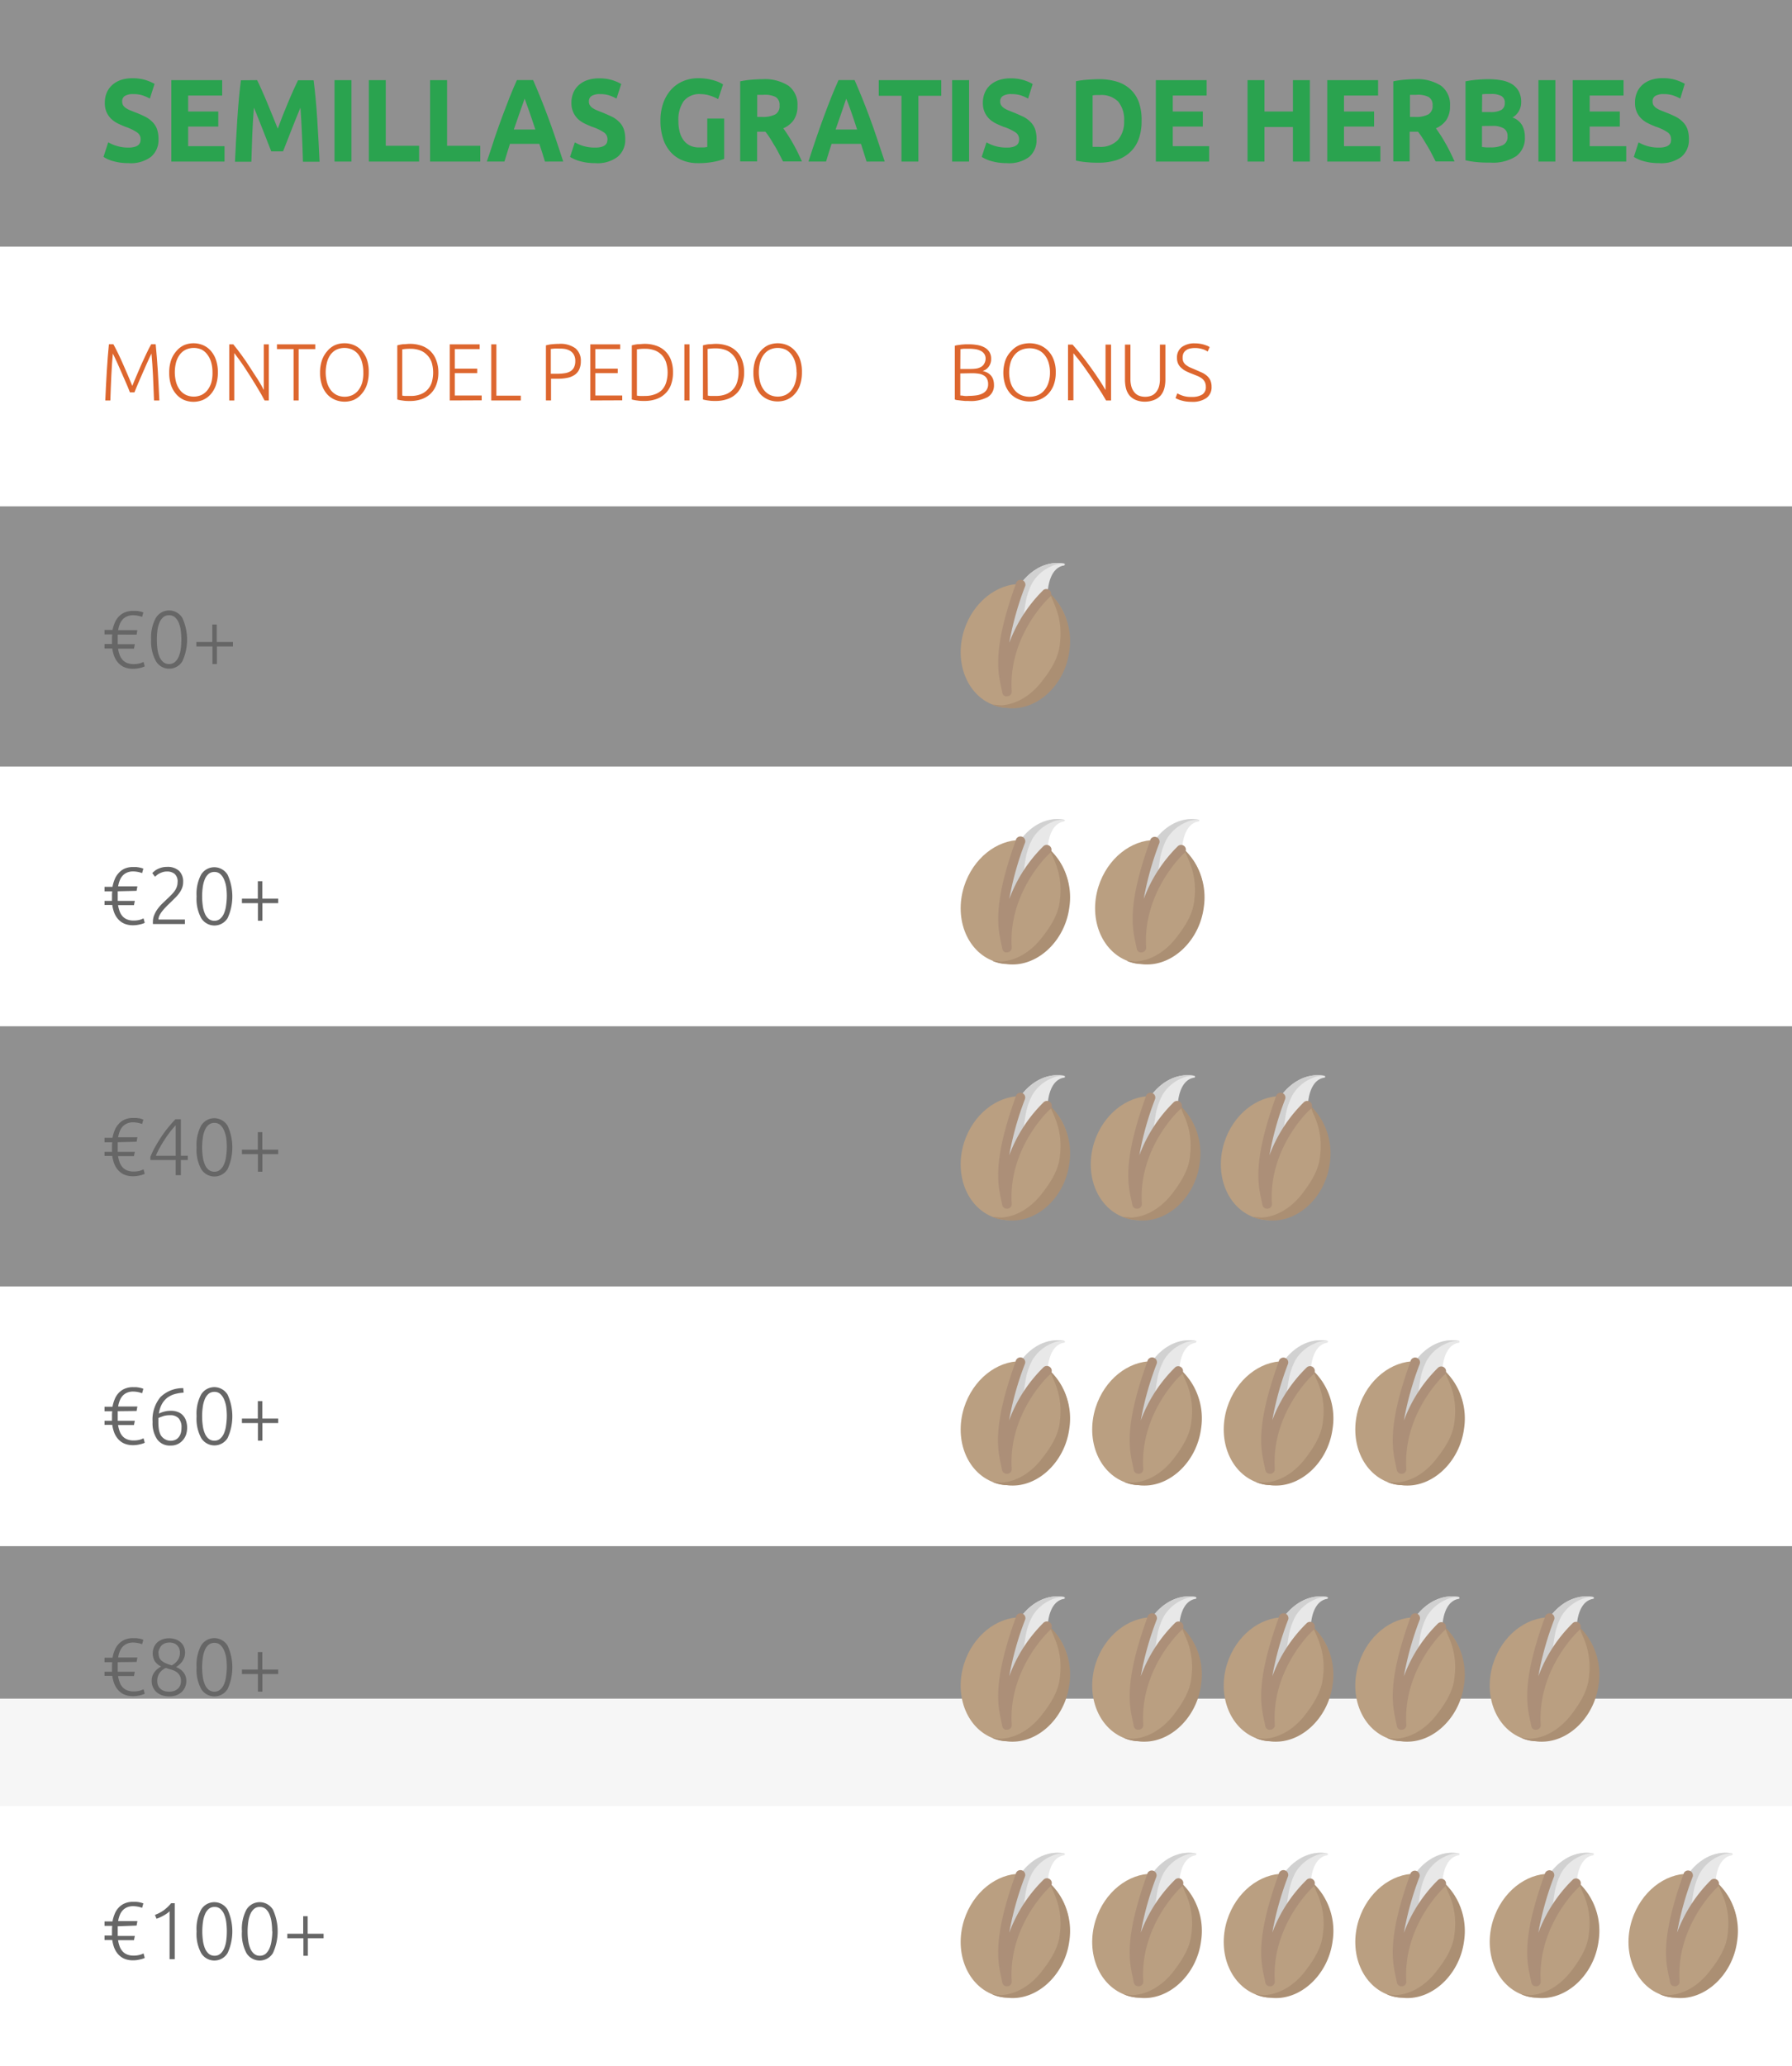
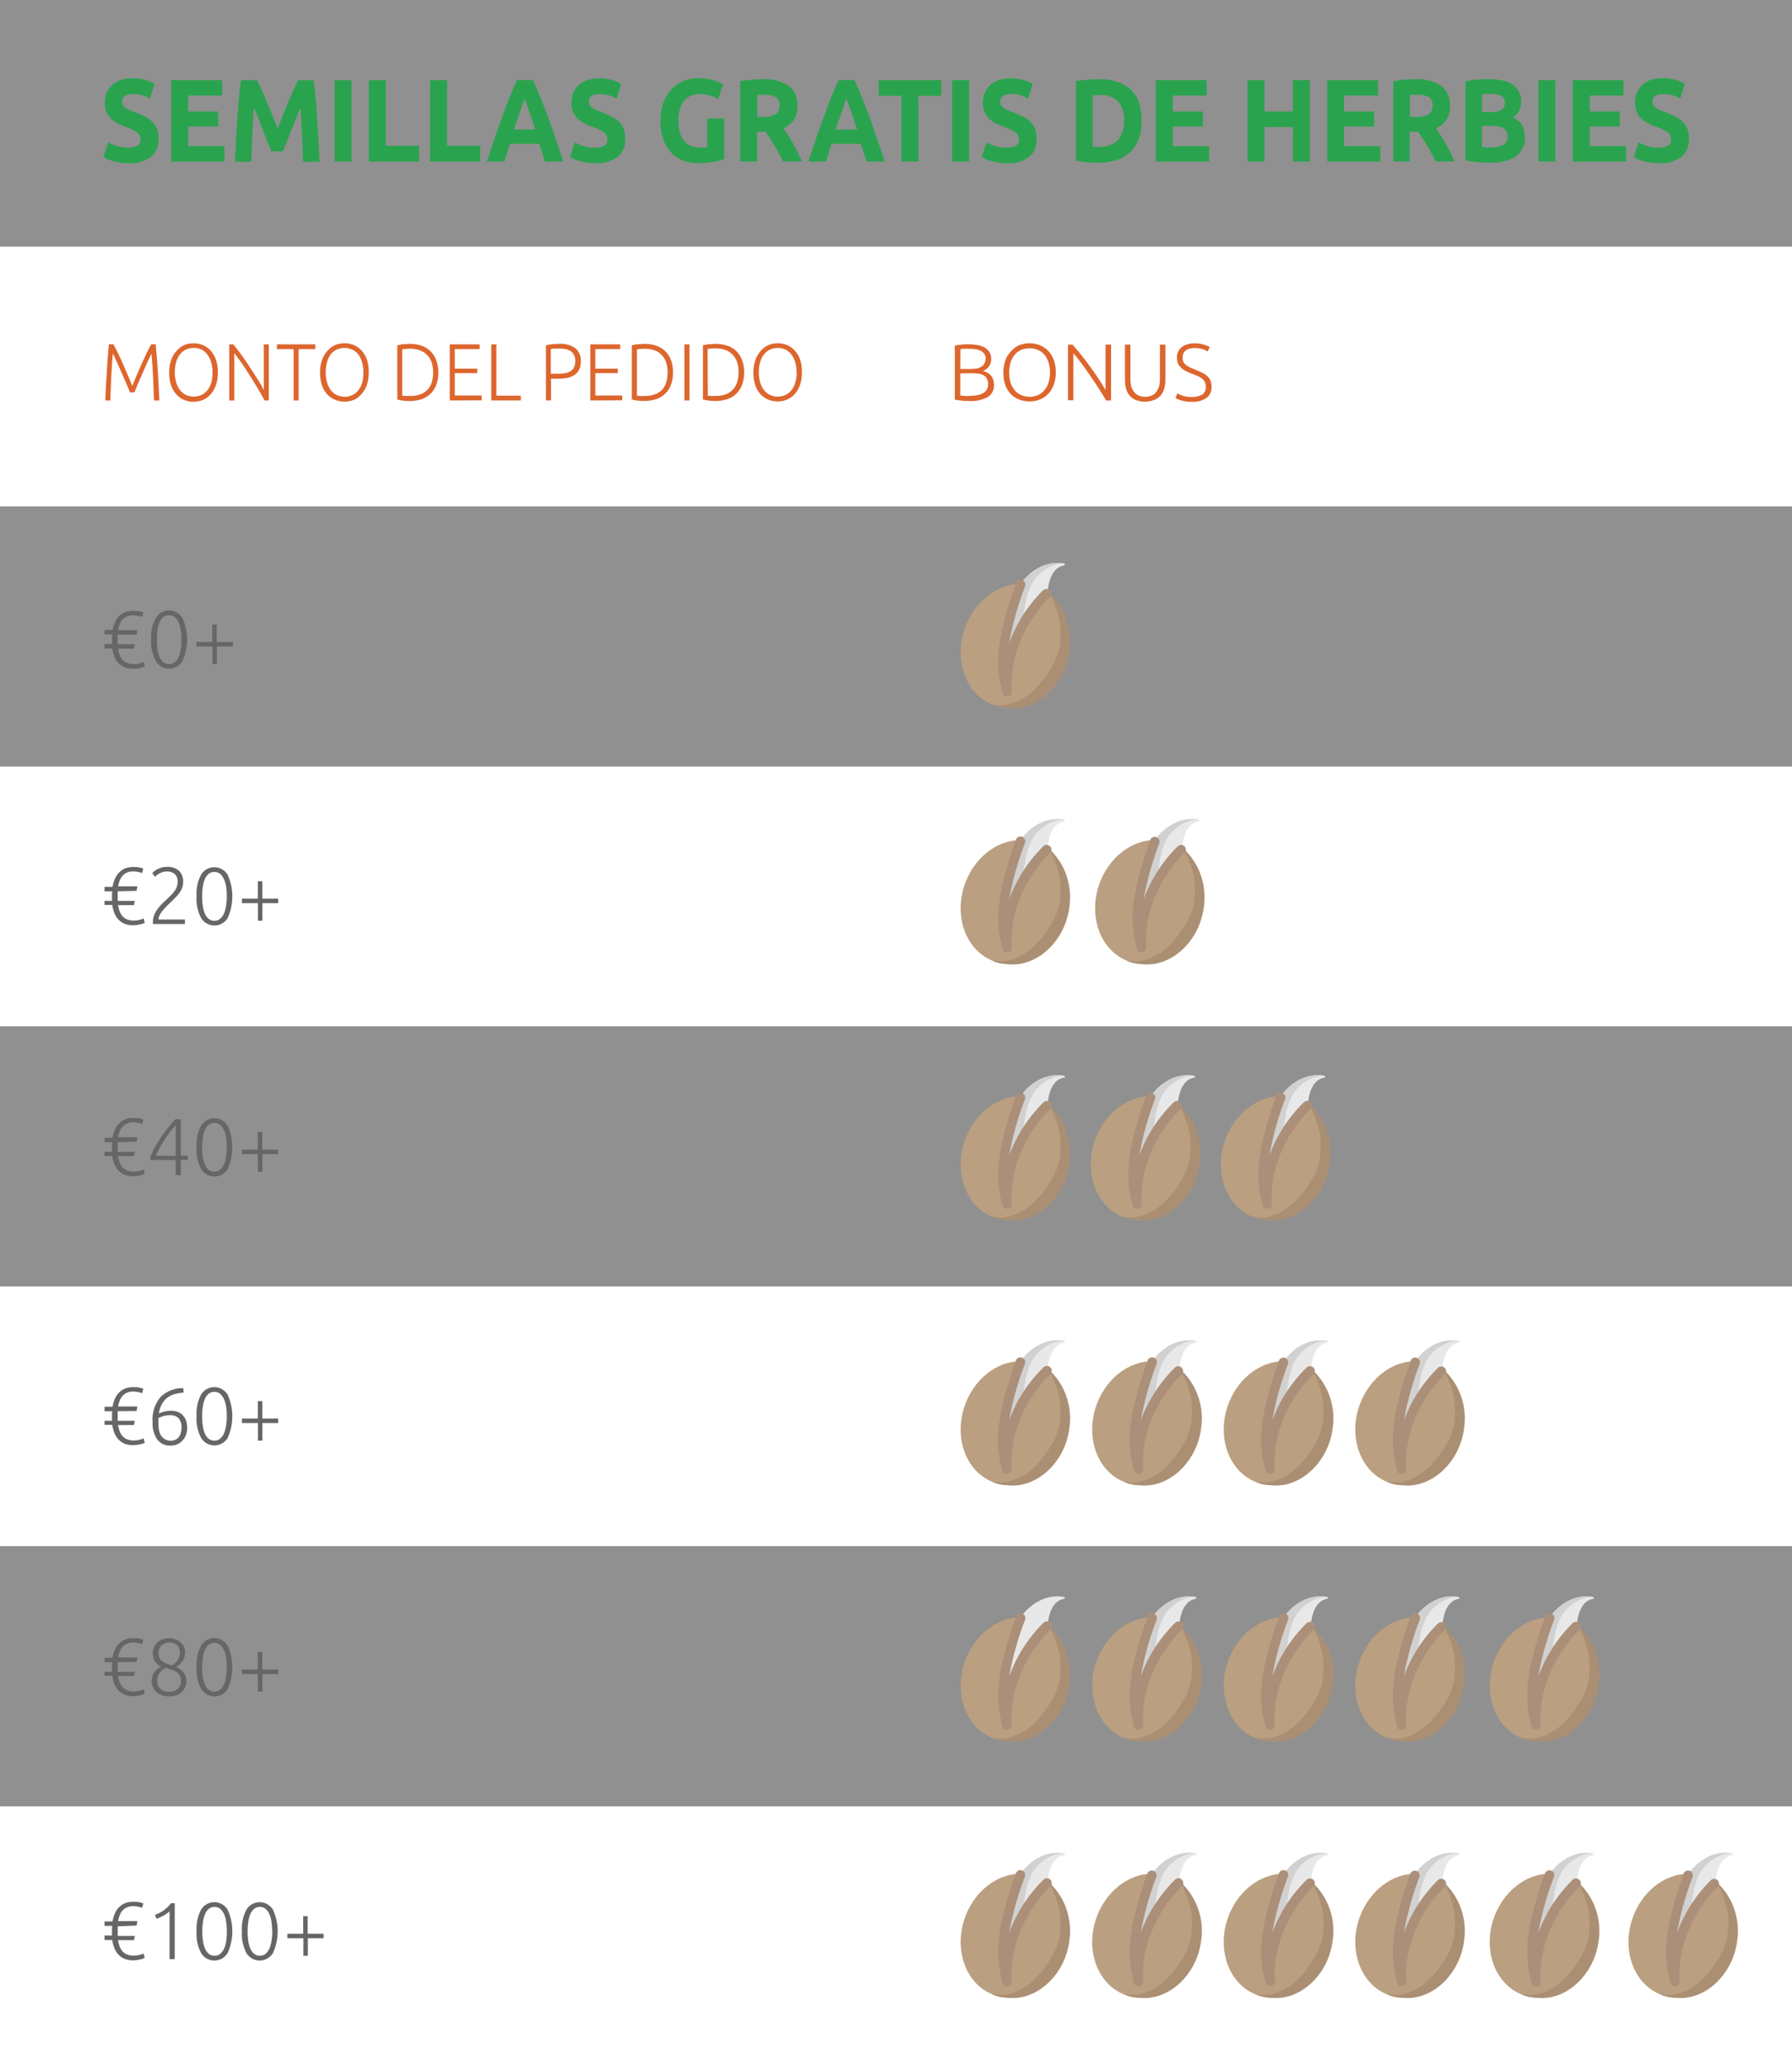
<svg xmlns="http://www.w3.org/2000/svg" id="Слой_1" data-name="Слой 1" width="400" height="461" viewBox="0 0 400 461">
  <rect x="0" y="0" width="400" height="461" fill="#333333" stroke="none" />
  <defs>
    <style>
      .cls-1 {
        fill: #fff;
      }

      .cls-2 {
        fill: #dd662e;
      }

      .cls-3 {
        fill: #efefef;
        isolation: isolate;
        opacity: 0.5;
      }

      .cls-4 {
        fill: #666;
      }

      .cls-5 {
        fill: #e8e8e8;
      }

      .cls-6 {
        fill: #d1d1d1;
      }

      .cls-7 {
        fill: #ba9f81;
      }

      .cls-8 {
        fill: #ab8f73;
      }

      .cls-9 {
        fill: #ac8f78;
      }

      .cls-10 {
        fill: #2aa34f;
      }
    </style>
  </defs>
  <rect class="cls-1" y="55" width="400" height="58" />
  <g>
    <path class="cls-2" d="M29,87.54c-.11-.3-.27-.7-.47-1.19s-.44-1-.7-1.62-.52-1.18-.79-1.8l-.77-1.75-.66-1.43c-.19-.41-.33-.69-.42-.86-.14,1.5-.26,3.14-.34,4.9s-.16,3.62-.22,5.56H23.5q.15-3.42.34-6.54c.13-2.09.28-4.08.47-6h1c.33.6.69,1.29,1.07,2.08s.76,1.61,1.13,2.46.74,1.69,1.09,2.51.66,1.57.93,2.24c.26-.67.57-1.41.93-2.24l1.08-2.51q.57-1.28,1.14-2.46c.37-.79.73-1.48,1.07-2.08h1q.28,2.85.48,6c.12,2.08.24,4.26.34,6.54H34.38c-.07-1.94-.15-3.79-.23-5.56s-.2-3.4-.34-4.9c-.09.17-.23.45-.42.86s-.41.89-.65,1.43-.5,1.13-.77,1.75-.53,1.22-.79,1.8l-.69,1.62c-.21.49-.37.89-.48,1.19Z" />
    <path class="cls-2" d="M48.63,83.08a8.52,8.52,0,0,1-.43,2.84A6.1,6.1,0,0,1,47,88a4.89,4.89,0,0,1-1.73,1.24,5.53,5.53,0,0,1-4.18,0A4.89,4.89,0,0,1,39.38,88a5.94,5.94,0,0,1-1.18-2,8.52,8.52,0,0,1-.43-2.84,8.42,8.42,0,0,1,.43-2.83,6,6,0,0,1,1.18-2A4.89,4.89,0,0,1,41.11,77a5.53,5.53,0,0,1,4.18,0A4.89,4.89,0,0,1,47,78.21a6.15,6.15,0,0,1,1.18,2A8.42,8.42,0,0,1,48.63,83.08Zm-1.2,0a8,8,0,0,0-.3-2.27,5.09,5.09,0,0,0-.86-1.71A3.68,3.68,0,0,0,45,78a4.32,4.32,0,0,0-3.5,0,3.71,3.71,0,0,0-1.33,1.07,5.27,5.27,0,0,0-.85,1.71,8.74,8.74,0,0,0,0,4.54,5.37,5.37,0,0,0,.85,1.71,3.85,3.85,0,0,0,1.33,1.08,4.22,4.22,0,0,0,3.5,0,3.81,3.81,0,0,0,1.32-1.08,5.19,5.19,0,0,0,.86-1.71A8,8,0,0,0,47.43,83.08Z" />
    <path class="cls-2" d="M59.06,89.35c-.22-.42-.49-.91-.81-1.48s-.69-1.18-1.08-1.82l-1.24-2-1.29-2c-.43-.65-.85-1.25-1.26-1.82s-.77-1.05-1.09-1.46V89.35H51.17V76.83h.9c.57.68,1.18,1.48,1.83,2.37S55.19,81,55.81,82,57,83.8,57.56,84.69s1,1.67,1.33,2.33V76.83H60V89.35Z" />
    <path class="cls-2" d="M70.37,76.83v1.06H66.66V89.35H65.53V77.89H61.82V76.83Z" />
    <path class="cls-2" d="M82.31,83.08a8.51,8.51,0,0,1-.44,2.84,5.94,5.94,0,0,1-1.18,2A4.8,4.8,0,0,1,79,89.21a5.41,5.41,0,0,1-2.09.41,5.48,5.48,0,0,1-2.09-.41A4.85,4.85,0,0,1,73.06,88a5.94,5.94,0,0,1-1.18-2,8.51,8.51,0,0,1-.44-2.84,8.41,8.41,0,0,1,.44-2.83,6,6,0,0,1,1.18-2A4.85,4.85,0,0,1,74.78,77a5.3,5.3,0,0,1,2.09-.41A5.23,5.23,0,0,1,79,77a4.8,4.8,0,0,1,1.73,1.24,6,6,0,0,1,1.18,2A8.41,8.41,0,0,1,82.31,83.08Zm-1.21,0a8,8,0,0,0-.3-2.27A5.08,5.08,0,0,0,80,79.1,3.71,3.71,0,0,0,78.62,78a4.3,4.3,0,0,0-3.49,0A3.71,3.71,0,0,0,73.8,79.1,5.08,5.08,0,0,0,73,80.81a8.74,8.74,0,0,0,0,4.54,5.17,5.17,0,0,0,.85,1.71,3.85,3.85,0,0,0,1.33,1.08,4.2,4.2,0,0,0,3.49,0A3.85,3.85,0,0,0,80,87.06a5.17,5.17,0,0,0,.85-1.71A8,8,0,0,0,81.1,83.08Z" />
    <path class="cls-2" d="M97.85,83.08a7.67,7.67,0,0,1-.47,2.8,5.36,5.36,0,0,1-1.31,2,5.46,5.46,0,0,1-2,1.19,7.78,7.78,0,0,1-2.57.4c-.47,0-1,0-1.47-.08a8.83,8.83,0,0,1-1.35-.25V77.06A6.89,6.89,0,0,1,90,76.8c.51,0,1-.08,1.47-.08a7.78,7.78,0,0,1,2.57.4,5.46,5.46,0,0,1,2,1.19,5.36,5.36,0,0,1,1.31,2A7.6,7.6,0,0,1,97.85,83.08Zm-8.06,5.19.51.07c.28,0,.71,0,1.31,0A5.84,5.84,0,0,0,93.8,88,4.16,4.16,0,0,0,95.37,87a4.24,4.24,0,0,0,1-1.67,8,8,0,0,0,0-4.42,4.34,4.34,0,0,0-1-1.66,4.16,4.16,0,0,0-1.57-1.06,6,6,0,0,0-2.19-.37,10.16,10.16,0,0,0-1.31.06l-.51.07Z" />
    <path class="cls-2" d="M100.39,89.35V76.83h6.68v1.06h-5.55v4.36h5v1h-5v5h6v1.07Z" />
    <path class="cls-2" d="M116.25,88.28v1.07h-6.59V76.83h1.14V88.28Z" />
    <path class="cls-2" d="M124.79,76.72a5.63,5.63,0,0,1,3.66,1,3.55,3.55,0,0,1,1.2,2.87,4.34,4.34,0,0,1-.35,1.82,3,3,0,0,1-1,1.21,4.39,4.39,0,0,1-1.6.67,9.85,9.85,0,0,1-2.13.21H123v4.84h-1.14V77.06a7.26,7.26,0,0,1,1.41-.26C123.81,76.75,124.32,76.72,124.79,76.72Zm0,1.06a10.6,10.6,0,0,0-1.08,0l-.76.08v5.53h1.44a10.52,10.52,0,0,0,1.66-.12,3.4,3.4,0,0,0,1.27-.43,2.09,2.09,0,0,0,.81-.88,3.12,3.12,0,0,0,.28-1.42,2.71,2.71,0,0,0-.31-1.38,2.31,2.31,0,0,0-.81-.86,3.55,3.55,0,0,0-1.17-.44A7.31,7.31,0,0,0,124.84,77.78Z" />
    <path class="cls-2" d="M131.76,89.35V76.83h6.68v1.06h-5.55v4.36h5v1h-5v5h6v1.07Z" />
    <path class="cls-2" d="M150.22,83.08a7.68,7.68,0,0,1-.46,2.8,5.29,5.29,0,0,1-3.33,3.18,7.83,7.83,0,0,1-2.57.4c-.47,0-1,0-1.47-.08a8.75,8.75,0,0,1-1.36-.25V77.06a6.85,6.85,0,0,1,1.36-.26c.51,0,1-.08,1.47-.08a7.83,7.83,0,0,1,2.57.4,5.29,5.29,0,0,1,3.33,3.18A7.6,7.6,0,0,1,150.22,83.08Zm-8.05,5.19.51.07a13,13,0,0,0,1.31,0,5.88,5.88,0,0,0,2.19-.37A4.24,4.24,0,0,0,147.75,87a4.35,4.35,0,0,0,.95-1.67,7.79,7.79,0,0,0,0-4.42,4.46,4.46,0,0,0-.95-1.66,4.24,4.24,0,0,0-1.57-1.06,6.09,6.09,0,0,0-2.19-.37,10.06,10.06,0,0,0-1.31.06l-.51.07Z" />
    <path class="cls-2" d="M152.76,76.83h1.14V89.35h-1.14Z" />
    <path class="cls-2" d="M166.1,83.08a7.67,7.67,0,0,1-.47,2.8,5.24,5.24,0,0,1-3.32,3.18,7.85,7.85,0,0,1-2.58.4c-.47,0-1,0-1.47-.08a8.83,8.83,0,0,1-1.35-.25V77.06a6.89,6.89,0,0,1,1.35-.26c.51,0,1-.08,1.47-.08a7.85,7.85,0,0,1,2.58.4,5.24,5.24,0,0,1,3.32,3.18A7.6,7.6,0,0,1,166.1,83.08ZM158,88.27l.51.07c.28,0,.71,0,1.32,0a5.91,5.91,0,0,0,2.19-.37,4.19,4.19,0,0,0,2.52-2.73,7.79,7.79,0,0,0,0-4.42,4.46,4.46,0,0,0-1-1.66,4.32,4.32,0,0,0-1.57-1.06,6.12,6.12,0,0,0-2.19-.37,10.24,10.24,0,0,0-1.32.06l-.51.07Z" />
    <path class="cls-2" d="M179,83.08a8.52,8.52,0,0,1-.43,2.84,5.94,5.94,0,0,1-1.18,2,4.8,4.8,0,0,1-1.73,1.24,5.53,5.53,0,0,1-4.18,0A5,5,0,0,1,169.78,88a6.09,6.09,0,0,1-1.17-2,8.51,8.51,0,0,1-.44-2.84,8.41,8.41,0,0,1,.44-2.83,6.13,6.13,0,0,1,1.17-2A5,5,0,0,1,171.51,77a5.53,5.53,0,0,1,4.18,0,4.8,4.8,0,0,1,1.73,1.24,6,6,0,0,1,1.18,2A8.42,8.42,0,0,1,179,83.08Zm-1.2,0a8,8,0,0,0-.3-2.27,5.08,5.08,0,0,0-.85-1.71A3.71,3.71,0,0,0,175.35,78a4.3,4.3,0,0,0-3.49,0,3.71,3.71,0,0,0-1.33,1.07,5.08,5.08,0,0,0-.85,1.71,8.74,8.74,0,0,0,0,4.54,5.17,5.17,0,0,0,.85,1.71,3.85,3.85,0,0,0,1.33,1.08,4.2,4.2,0,0,0,3.49,0,3.85,3.85,0,0,0,1.33-1.08,5.17,5.17,0,0,0,.85-1.71A8,8,0,0,0,177.83,83.08Z" />
  </g>
  <rect class="cls-3" y="113" width="400" height="58" />
  <g>
    <path class="cls-4" d="M26.28,141.59v2.14H30.1l-.2,1H26.35a7.39,7.39,0,0,0,.33,1.31,3.41,3.41,0,0,0,.6,1.09,2.75,2.75,0,0,0,1,.75,3.63,3.63,0,0,0,1.49.29,5.36,5.36,0,0,0,1.38-.15,4,4,0,0,0,.89-.34l.27,1a1.8,1.8,0,0,1-.38.16,4,4,0,0,1-.59.17c-.25.06-.5.11-.76.15a5.93,5.93,0,0,1-.84.06,4.89,4.89,0,0,1-2-.36,3.88,3.88,0,0,1-1.37-1,4.65,4.65,0,0,1-.87-1.43,8.07,8.07,0,0,1-.44-1.74H23.33v-1H25a4.34,4.34,0,0,1,0-.51v-.5a8.62,8.62,0,0,1,.05-1.13H23.33v-1h1.78A8.46,8.46,0,0,1,25.6,139a4.36,4.36,0,0,1,.88-1.4,4,4,0,0,1,1.35-.95,4.7,4.7,0,0,1,1.89-.35h.71a3.7,3.7,0,0,1,.57.07l.51.11.49.17-.28,1a5,5,0,0,0-1-.28,5.56,5.56,0,0,0-1-.1,3.32,3.32,0,0,0-1.39.27,2.78,2.78,0,0,0-1,.73,3.43,3.43,0,0,0-.62,1.06,6.27,6.27,0,0,0-.34,1.27h4.3l-.18,1Z" />
    <path class="cls-4" d="M33.73,142.72a9.15,9.15,0,0,1,1.05-4.84,3.45,3.45,0,0,1,4.75-1.18,3.51,3.51,0,0,1,1.18,1.18,11.63,11.63,0,0,1,0,9.66A3.45,3.45,0,0,1,36,148.72a3.51,3.51,0,0,1-1.18-1.18A9.08,9.08,0,0,1,33.73,142.72Zm6.75,0a15.72,15.72,0,0,0-.13-2.06,7,7,0,0,0-.46-1.74,3.29,3.29,0,0,0-.85-1.2,2,2,0,0,0-1.29-.45,2,2,0,0,0-1.32.45,3.15,3.15,0,0,0-.84,1.2,7,7,0,0,0-.45,1.74,16.71,16.71,0,0,0,0,4.12,6.49,6.49,0,0,0,.45,1.73,3.15,3.15,0,0,0,.84,1.2,2,2,0,0,0,1.32.45,2,2,0,0,0,1.29-.45,3.29,3.29,0,0,0,.85-1.2,6.91,6.91,0,0,0,.46-1.73A15.72,15.72,0,0,0,40.48,142.72Z" />
    <path class="cls-4" d="M43.83,143.24h3.55v-3.9h1v3.9H52v1H48.42v3.92h-1v-3.92H43.83Z" />
  </g>
  <rect class="cls-3" width="400" height="55" />
  <rect class="cls-3" y="229" width="400" height="58" />
  <rect class="cls-1" y="171" width="400" height="58" />
-   <rect class="cls-1" y="379" width="400" height="80" />
  <rect class="cls-3" y="345" width="400" height="58" />
  <g>
    <path class="cls-2" d="M216.11,89.46h-.71l-.82-.08-.81-.1c-.25,0-.46-.09-.64-.14v-12a4.61,4.61,0,0,1,.72-.15l.82-.11.82-.06h.75a11.22,11.22,0,0,1,1.92.16,5.25,5.25,0,0,1,1.59.54,3,3,0,0,1,1.09,1,2.78,2.78,0,0,1,.4,1.54,2.82,2.82,0,0,1-.51,1.71,2.58,2.58,0,0,1-1.38,1,4.42,4.42,0,0,1,1,.36,3,3,0,0,1,.8.61,2.82,2.82,0,0,1,.53.9,3.91,3.91,0,0,1,.19,1.27,3,3,0,0,1-1.41,2.69A8,8,0,0,1,216.11,89.46Zm-1.76-7.14h2.38a8.91,8.91,0,0,0,1.26-.1,3,3,0,0,0,1-.36,1.79,1.79,0,0,0,.69-.7A2.25,2.25,0,0,0,220,80a1.86,1.86,0,0,0-.27-1,2,2,0,0,0-.77-.69,3.81,3.81,0,0,0-1.18-.39,9.5,9.5,0,0,0-1.51-.11h-1.12l-.77.09Zm0,1v4.93a3.47,3.47,0,0,1,.81.08,5.06,5.06,0,0,0,1.1,0,12.32,12.32,0,0,0,1.61-.11,4.39,4.39,0,0,0,1.38-.4,2.43,2.43,0,0,0,.95-.79,2.21,2.21,0,0,0,.36-1.3,2.49,2.49,0,0,0-.25-1.2,1.82,1.82,0,0,0-.72-.76,3.09,3.09,0,0,0-1.14-.39,9.5,9.5,0,0,0-1.51-.11Z" />
    <path class="cls-2" d="M235.66,83.11a7.74,7.74,0,0,1-.47,2.82,6,6,0,0,1-1.26,2,5.43,5.43,0,0,1-1.87,1.23,6.34,6.34,0,0,1-4.5,0A5.3,5.3,0,0,1,225.7,88a5.83,5.83,0,0,1-1.27-2,8.65,8.65,0,0,1,0-5.64,5.68,5.68,0,0,1,1.27-2A5.21,5.21,0,0,1,227.56,77a6.34,6.34,0,0,1,4.5,0,5.46,5.46,0,0,1,1.87,1.24,5.8,5.8,0,0,1,1.26,2A7.59,7.59,0,0,1,235.66,83.11Zm-1.29,0a7.19,7.19,0,0,0-.33-2.26,4.85,4.85,0,0,0-.92-1.7,3.7,3.7,0,0,0-1.43-1.07,4.48,4.48,0,0,0-1.88-.37,4.64,4.64,0,0,0-1.88.37,4,4,0,0,0-1.43,1.07,5,5,0,0,0-.92,1.7,8.08,8.08,0,0,0,0,4.52,5,5,0,0,0,.92,1.7,4.1,4.1,0,0,0,1.43,1.08,4.84,4.84,0,0,0,3.76,0,3.88,3.88,0,0,0,1.43-1.08,4.85,4.85,0,0,0,.92-1.7,7.19,7.19,0,0,0,.33-2.26Z" />
    <path class="cls-2" d="M246.89,89.35q-.34-.61-.87-1.47c-.35-.57-.74-1.17-1.16-1.81l-1.34-2c-.47-.68-.93-1.35-1.39-2s-.91-1.24-1.35-1.81-.83-1-1.18-1.45v10.5h-1.2V76.88h1c.61.68,1.27,1.47,2,2.37s1.38,1.81,2.06,2.74,1.3,1.84,1.88,2.72,1.06,1.66,1.43,2.32V76.88H248V89.35Z" />
    <path class="cls-2" d="M255.66,89.62a5.25,5.25,0,0,1-2.11-.37,3.64,3.64,0,0,1-1.42-1,4.13,4.13,0,0,1-.78-1.55,7.77,7.77,0,0,1-.24-1.92v-7.9h1.22v7.69a5.86,5.86,0,0,0,.24,1.77,3.46,3.46,0,0,0,.68,1.23,2.47,2.47,0,0,0,1,.72,4,4,0,0,0,2.74,0,2.47,2.47,0,0,0,1-.72,3.46,3.46,0,0,0,.68-1.23,5.86,5.86,0,0,0,.24-1.77V76.88h1.22v7.85a7.77,7.77,0,0,1-.24,1.92,4.13,4.13,0,0,1-.78,1.55,3.71,3.71,0,0,1-1.41,1A5.51,5.51,0,0,1,255.66,89.62Z" />
    <path class="cls-2" d="M266.08,88.56a4.19,4.19,0,0,0,2.27-.53,1.89,1.89,0,0,0,.81-1.72,2.42,2.42,0,0,0-.26-1.15,2.54,2.54,0,0,0-.69-.77,4.83,4.83,0,0,0-1-.54L266,83.37a14.36,14.36,0,0,1-1.39-.62,4.75,4.75,0,0,1-1-.73,2.77,2.77,0,0,1-.66-.93,3,3,0,0,1-.23-1.22,2.88,2.88,0,0,1,1.07-2.43,4.69,4.69,0,0,1,2.95-.83,6.73,6.73,0,0,1,1,.07,7,7,0,0,1,.91.19c.28.08.54.17.77.26a3.32,3.32,0,0,1,.59.31l-.44,1a4.21,4.21,0,0,0-1.26-.57,5.56,5.56,0,0,0-1.62-.22,4.9,4.9,0,0,0-1.08.12,2.14,2.14,0,0,0-.86.38,1.88,1.88,0,0,0-.57.65,2.29,2.29,0,0,0-.2,1,1.92,1.92,0,0,0,.21,1,2.09,2.09,0,0,0,.61.68,4.53,4.53,0,0,0,.9.53l1.14.48,1.39.61a5.28,5.28,0,0,1,1.15.72,3.27,3.27,0,0,1,.77,1,3.5,3.5,0,0,1,.29,1.46,2.93,2.93,0,0,1-1.18,2.54,5.39,5.39,0,0,1-3.2.84,11.38,11.38,0,0,1-1.31-.08,9.52,9.52,0,0,1-1.06-.23,5.71,5.71,0,0,1-.79-.28c-.22-.1-.39-.18-.51-.25l.4-1.06.48.25c.21.09.45.19.72.28a6.11,6.11,0,0,0,.94.22A6.88,6.88,0,0,0,266.08,88.56Z" />
  </g>
  <rect class="cls-1" y="287" width="400" height="58" />
  <rect class="cls-1" y="403" width="400" height="58" />
  <g>
    <path class="cls-5" d="M218.4,150.88s7.53-15.9,7.87-17.2h0c.72-3.7,5.44-9,11.25-7.93.24,0,.22.36,0,.41-2.74.42-3.92,3.93-3.69,8.35,0,.54-7.32,17.53-7.34,18.11" />
    <path class="cls-6" d="M237.53,125.74c.06,0,.1,0,.11.05a5.46,5.46,0,0,0-2.92.54,9.07,9.07,0,0,0-4.32,3.77,14.76,14.76,0,0,0-1.42,4.08c-.44,2.51-1.42,8.88-1.18,11.48.13,1.49,1-1,1.25.44a93.54,93.54,0,0,0-3,9.22l-7.61-4.42s7.53-15.9,7.87-17.21v-.05C227,130,231.76,124.7,237.53,125.74Z" />
    <path class="cls-7" d="M222.36,157.5c-6.31-1.93-9.49-9.46-7.17-16.86,2-6.28,7.3-10.4,12.69-10.36,0,.78-5.93,13-3.11,24.11-.63-12.76,8.3-21.63,9.08-22.17,4.17,3.1,6,9.27,4.11,15.36C235.62,154.94,228.62,159.43,222.36,157.5Z" />
    <path class="cls-8" d="M235.36,134.84a16.29,16.29,0,0,1,1.23,8.66c-.25,3.19-2,5.93-4,8.49-2.2,2.87-5.38,5.15-9.1,5.38-.17,0-1.86-.18-2-.17a8.44,8.44,0,0,0,3.2.73c6.52.91,13-4.92,14-12.64a14.88,14.88,0,0,0-4.3-12.87C234.49,132.93,235.18,134.3,235.36,134.84Z" />
    <path class="cls-9" d="M224.4,155.34a1.4,1.4,0,0,0,.5,0,1,1,0,0,0,.93-1.06v-.05c-.79-12.44,8.4-21,8.52-21a1.08,1.08,0,0,0-1.45-1.59,32.35,32.35,0,0,0-7.62,11.78,68.41,68.41,0,0,1,3.49-12.48,1.08,1.08,0,1,0-2-.79h0v.08c-5.21,14.4-4.08,19.55-3.25,23.32l.21,1A1,1,0,0,0,224.4,155.34Z" />
  </g>
  <g>
    <path class="cls-5" d="M218.4,208s7.53-15.89,7.87-17.2h0c.72-3.69,5.44-9,11.25-7.93a.22.22,0,0,1,.16.25.22.22,0,0,1-.16.16c-2.74.43-3.92,3.93-3.69,8.36,0,.53-7.32,17.53-7.34,18.1" />
    <path class="cls-6" d="M237.53,182.89c.06,0,.1,0,.11.05a5.47,5.47,0,0,0-2.92.53,9.09,9.09,0,0,0-4.32,3.78,14.76,14.76,0,0,0-1.42,4.08c-.44,2.51-1.42,8.88-1.18,11.47.13,1.49,1-1,1.25.44a92.87,92.87,0,0,0-3,9.23L218.4,208s7.53-15.9,7.87-17.2v-.06C227,187.11,231.76,181.84,237.53,182.89Z" />
    <path class="cls-7" d="M222.36,214.64c-6.31-1.93-9.49-9.46-7.17-16.86,2-6.27,7.3-10.4,12.69-10.36,0,.79-5.93,13-3.11,24.11-.63-12.75,8.3-21.63,9.08-22.16,4.17,3.09,6,9.26,4.11,15.35C235.62,212.08,228.62,216.57,222.36,214.64Z" />
    <path class="cls-8" d="M235.36,192a16.29,16.29,0,0,1,1.23,8.66c-.25,3.19-2,5.93-4,8.5-2.2,2.86-5.38,5.14-9.1,5.37-.17,0-1.86-.18-2-.16a8.43,8.43,0,0,0,3.2.72c6.52.92,13-4.91,14-12.64a14.88,14.88,0,0,0-4.3-12.87C234.49,190.08,235.18,191.44,235.36,192Z" />
    <path class="cls-9" d="M224.4,212.49a2.09,2.09,0,0,0,.5,0,1.06,1.06,0,0,0,.93-1.12c-.79-12.43,8.4-21,8.52-21a1.06,1.06,0,0,0,.08-1.5h0a1.08,1.08,0,0,0-1.52-.08,32.35,32.35,0,0,0-7.62,11.78,68.41,68.41,0,0,1,3.49-12.48,1.07,1.07,0,0,0-.6-1.39,1.08,1.08,0,0,0-1.4.6v.08c-5.21,14.4-4.08,19.55-3.25,23.33l.21,1A1,1,0,0,0,224.4,212.49Z" />
  </g>
  <g>
    <path class="cls-5" d="M248.41,208s7.53-15.89,7.87-17.2h0c.72-3.69,5.45-9,11.26-7.93a.22.22,0,0,1,.16.25.22.22,0,0,1-.16.16c-2.74.43-3.92,3.93-3.69,8.36,0,.53-7.32,17.53-7.34,18.1" />
    <path class="cls-6" d="M267.54,182.89s.09,0,.11.05a5.47,5.47,0,0,0-2.92.53,9.16,9.16,0,0,0-4.33,3.78,15.57,15.57,0,0,0-1.42,4.08c-.43,2.51-1.41,8.88-1.17,11.47.13,1.49,1-1,1.24.44a94.59,94.59,0,0,0-3,9.23L248.4,208s7.54-15.9,7.88-17.2v-.06C257,187.11,261.76,181.84,267.54,182.89Z" />
    <path class="cls-7" d="M252.37,214.64c-6.31-1.93-9.5-9.46-7.17-16.86,2-6.27,7.3-10.4,12.69-10.36,0,.79-5.93,13-3.11,24.11-.63-12.75,8.3-21.63,9.08-22.16,4.17,3.09,6,9.26,4.11,15.35C265.63,212.08,258.63,216.57,252.37,214.64Z" />
    <path class="cls-8" d="M265.37,192a16.29,16.29,0,0,1,1.23,8.66c-.25,3.19-2,5.93-4,8.5-2.2,2.86-5.39,5.14-9.1,5.37-.18,0-1.86-.18-2-.16a8.43,8.43,0,0,0,3.2.72c6.52.92,13-4.91,14-12.64a14.88,14.88,0,0,0-4.3-12.87C264.49,190.08,265.18,191.44,265.37,192Z" />
    <path class="cls-9" d="M254.41,212.49a1.4,1.4,0,0,0,.5,0,1.06,1.06,0,0,0,.93-1.12c-.79-12.43,8.4-21,8.51-21a1.06,1.06,0,0,0,.09-1.5h0a1.08,1.08,0,0,0-1.52-.08,32.35,32.35,0,0,0-7.62,11.78,67.62,67.62,0,0,1,3.49-12.48,1.08,1.08,0,0,0-2-.79v.08c-5.22,14.4-4.08,19.55-3.25,23.33l.21,1A1,1,0,0,0,254.41,212.49Z" />
  </g>
  <g>
    <path class="cls-5" d="M218.4,265.17s7.53-15.9,7.87-17.2h0c.72-3.7,5.44-9,11.25-7.93a.2.2,0,0,1,0,.4c-2.74.43-3.92,3.94-3.69,8.36,0,.53-7.32,17.53-7.34,18.11" />
    <path class="cls-6" d="M237.53,240c.06,0,.1,0,.11.05a5.46,5.46,0,0,0-2.92.54,9.07,9.07,0,0,0-4.32,3.77,14.76,14.76,0,0,0-1.42,4.08c-.44,2.51-1.42,8.88-1.18,11.47.13,1.49,1-1,1.25.45a93.54,93.54,0,0,0-3,9.22l-7.61-4.43s7.53-15.89,7.87-17.2h0C227,244.25,231.76,239,237.53,240Z" />
    <path class="cls-7" d="M222.36,271.79c-6.31-1.93-9.49-9.46-7.17-16.87,2-6.27,7.3-10.4,12.69-10.36,0,.79-5.93,13-3.11,24.12-.63-12.76,8.3-21.63,9.08-22.17,4.17,3.09,6,9.27,4.11,15.35C235.62,269.22,228.62,273.72,222.36,271.79Z" />
    <path class="cls-8" d="M235.36,249.13a16.29,16.29,0,0,1,1.23,8.66c-.25,3.18-2,5.92-4,8.49-2.2,2.87-5.38,5.15-9.1,5.38-.17,0-1.86-.18-2-.17a8.43,8.43,0,0,0,3.2.72c6.52.92,13-4.91,14-12.63a14.89,14.89,0,0,0-4.3-12.88C234.49,247.22,235.18,248.59,235.36,249.13Z" />
    <path class="cls-9" d="M224.4,269.63a1.67,1.67,0,0,0,.5.05,1,1,0,0,0,.93-1.06v-.05c-.79-12.44,8.4-21,8.52-21a1.08,1.08,0,0,0-1.31-1.72.86.86,0,0,0-.14.13,32.35,32.35,0,0,0-7.62,11.78,67.72,67.72,0,0,1,3.49-12.49,1.07,1.07,0,1,0-2-.78h0v.07c-5.21,14.4-4.08,19.56-3.25,23.33l.21,1A1,1,0,0,0,224.4,269.63Z" />
  </g>
  <g>
    <path class="cls-5" d="M247.44,265.17s7.53-15.9,7.87-17.2h0c.72-3.7,5.44-9,11.25-7.93a.2.2,0,1,1,0,.4c-2.74.43-3.92,3.94-3.69,8.36,0,.53-7.32,17.53-7.34,18.11" />
    <path class="cls-6" d="M266.57,240c.06,0,.1,0,.11.05a5.46,5.46,0,0,0-2.92.54,9.07,9.07,0,0,0-4.32,3.77,15.23,15.23,0,0,0-1.43,4.08c-.43,2.51-1.41,8.88-1.17,11.47.13,1.49,1-1,1.25.45a93.54,93.54,0,0,0-3,9.22l-7.61-4.43s7.53-15.89,7.87-17.2h0C256.07,244.25,260.79,239,266.57,240Z" />
    <path class="cls-7" d="M251.4,271.79c-6.31-1.93-9.49-9.46-7.17-16.87,2-6.27,7.3-10.4,12.69-10.36,0,.79-5.93,13-3.11,24.12-.63-12.76,8.3-21.63,9.08-22.17,4.17,3.09,6,9.27,4.11,15.35C264.66,269.22,257.66,273.72,251.4,271.79Z" />
    <path class="cls-8" d="M264.4,249.13a16.29,16.29,0,0,1,1.23,8.66c-.25,3.18-2,5.92-3.95,8.49-2.2,2.87-5.38,5.15-9.1,5.38-.17,0-1.86-.18-2-.17a8.43,8.43,0,0,0,3.2.72c6.52.92,13-4.91,14-12.63a14.89,14.89,0,0,0-4.3-12.88A18.19,18.19,0,0,0,264.4,249.13Z" />
    <path class="cls-9" d="M253.44,269.63a1.67,1.67,0,0,0,.5.05,1,1,0,0,0,.93-1.06v-.05c-.79-12.44,8.4-21,8.52-21a1.08,1.08,0,0,0-1.31-1.72.86.86,0,0,0-.14.13,32.35,32.35,0,0,0-7.62,11.78,67.72,67.72,0,0,1,3.49-12.49,1.07,1.07,0,1,0-2-.78h0v.07c-5.21,14.4-4.08,19.56-3.25,23.33l.21,1A1,1,0,0,0,253.44,269.63Z" />
  </g>
  <g>
    <path class="cls-5" d="M276.48,265.17s7.53-15.9,7.87-17.2h0c.73-3.7,5.45-9,11.26-7.93a.2.2,0,0,1,0,.4c-2.74.43-3.92,3.94-3.69,8.36,0,.53-7.32,17.53-7.34,18.11" />
    <path class="cls-6" d="M295.61,240c.06,0,.09,0,.11.05a5.46,5.46,0,0,0-2.92.54,9.07,9.07,0,0,0-4.32,3.77,15.23,15.23,0,0,0-1.43,4.08c-.43,2.51-1.41,8.88-1.17,11.47.13,1.49,1-1,1.25.45a93.54,93.54,0,0,0-3,9.22l-7.61-4.43s7.53-15.89,7.87-17.2h0C285.11,244.25,289.83,239,295.61,240Z" />
    <path class="cls-7" d="M280.44,271.79c-6.31-1.93-9.49-9.46-7.17-16.87,2-6.27,7.3-10.4,12.69-10.36,0,.79-5.93,13-3.11,24.12-.63-12.76,8.3-21.63,9.08-22.17,4.17,3.09,6,9.27,4.11,15.35C293.7,269.22,286.7,273.72,280.44,271.79Z" />
    <path class="cls-8" d="M293.44,249.13a16.29,16.29,0,0,1,1.23,8.66c-.25,3.18-2,5.92-3.95,8.49-2.2,2.87-5.38,5.15-9.1,5.38-.17,0-1.86-.18-2-.17a8.43,8.43,0,0,0,3.2.72c6.52.92,13-4.91,14-12.63a14.89,14.89,0,0,0-4.3-12.88A16.91,16.91,0,0,0,293.44,249.13Z" />
    <path class="cls-9" d="M282.48,269.63a1.67,1.67,0,0,0,.5.05,1,1,0,0,0,.93-1.06v-.05c-.79-12.44,8.4-21,8.52-21a1.08,1.08,0,0,0-1.31-1.72.86.86,0,0,0-.14.13,32.35,32.35,0,0,0-7.62,11.78,67.72,67.72,0,0,1,3.49-12.49,1.07,1.07,0,1,0-2-.78h0v.07c-5.21,14.4-4.08,19.56-3.25,23.33l.21,1A1,1,0,0,0,282.48,269.63Z" />
  </g>
  <g>
    <path class="cls-5" d="M218.4,324.31s7.53-15.9,7.87-17.2h0c.72-3.7,5.44-9,11.25-7.93a.2.2,0,0,1,0,.4c-2.74.43-3.92,3.94-3.69,8.36,0,.54-7.32,17.53-7.34,18.11" />
    <path class="cls-6" d="M237.53,299.17c.06,0,.1,0,.11.05a5.46,5.46,0,0,0-2.92.54,9.07,9.07,0,0,0-4.32,3.77,14.76,14.76,0,0,0-1.42,4.08c-.44,2.51-1.42,8.88-1.18,11.48.13,1.49,1-1,1.25.44a93.54,93.54,0,0,0-3,9.22l-7.61-4.42s7.53-15.9,7.87-17.21v-.05C227,303.39,231.76,298.13,237.53,299.17Z" />
    <path class="cls-7" d="M222.36,330.93c-6.31-1.93-9.49-9.46-7.17-16.86,2-6.28,7.3-10.41,12.69-10.36,0,.78-5.93,13-3.11,24.11-.63-12.76,8.3-21.63,9.08-22.17,4.17,3.1,6,9.27,4.11,15.35C235.62,328.37,228.62,332.86,222.36,330.93Z" />
    <path class="cls-8" d="M235.36,308.27a16.29,16.29,0,0,1,1.23,8.66c-.25,3.19-2,5.93-4,8.49-2.2,2.87-5.38,5.15-9.1,5.38-.17,0-1.86-.18-2-.17a8.44,8.44,0,0,0,3.2.73c6.52.91,13-4.92,14-12.64a14.89,14.89,0,0,0-4.3-12.88C234.49,306.36,235.18,307.73,235.36,308.27Z" />
    <path class="cls-9" d="M224.4,328.77a1.67,1.67,0,0,0,.5.05,1,1,0,0,0,.93-1.06v-.05c-.79-12.44,8.4-21,8.52-21A1.08,1.08,0,0,0,233,305a.86.86,0,0,0-.14.13,32.35,32.35,0,0,0-7.62,11.78,68.41,68.41,0,0,1,3.49-12.48,1.08,1.08,0,1,0-2-.79v.08c-5.21,14.4-4.08,19.55-3.25,23.32l.21,1A1,1,0,0,0,224.4,328.77Z" />
  </g>
  <g>
    <path class="cls-5" d="M247.76,324.31s7.54-15.9,7.87-17.2h0c.72-3.7,5.44-9,11.26-7.93.23,0,.21.36,0,.4-2.74.43-3.91,3.94-3.69,8.36,0,.54-7.31,17.53-7.33,18.11" />
    <path class="cls-6" d="M266.9,299.17c.05,0,.09,0,.1.05a5.46,5.46,0,0,0-2.92.54,9.12,9.12,0,0,0-4.32,3.77,14.76,14.76,0,0,0-1.42,4.08c-.43,2.51-1.41,8.88-1.18,11.48.13,1.49,1-1,1.25.44a93.54,93.54,0,0,0-3,9.22l-7.61-4.42s7.53-15.9,7.87-17.21v-.05C256.39,303.39,261.12,298.13,266.9,299.17Z" />
    <path class="cls-7" d="M251.72,330.93c-6.31-1.93-9.49-9.46-7.17-16.86,2-6.28,7.3-10.41,12.69-10.36,0,.78-5.92,13-3.1,24.11-.64-12.76,8.29-21.63,9.07-22.17,4.17,3.1,6,9.27,4.11,15.35C265,328.37,258,332.86,251.72,330.93Z" />
    <path class="cls-8" d="M264.73,308.27a16.38,16.38,0,0,1,1.22,8.66c-.25,3.19-2,5.93-3.95,8.49-2.2,2.87-5.38,5.15-9.1,5.38-.17,0-1.85-.18-2-.17a8.44,8.44,0,0,0,3.2.73c6.53.91,13-4.92,14-12.64a14.84,14.84,0,0,0-4.3-12.88A18.27,18.27,0,0,0,264.73,308.27Z" />
    <path class="cls-9" d="M253.77,328.77a1.63,1.63,0,0,0,.49.05,1,1,0,0,0,.93-1.06v-.05c-.78-12.44,8.4-21,8.52-21A1.08,1.08,0,0,0,262.4,305a.86.86,0,0,0-.14.13,32.35,32.35,0,0,0-7.62,11.78,69.22,69.22,0,0,1,3.49-12.48,1.08,1.08,0,1,0-2-.79.11.11,0,0,0,0,.08c-5.22,14.4-4.09,19.55-3.25,23.32l.2,1A1,1,0,0,0,253.77,328.77Z" />
  </g>
  <g>
    <path class="cls-5" d="M277.12,324.31s7.54-15.9,7.87-17.2h0c.72-3.7,5.45-9,11.26-7.93.24,0,.21.36,0,.4-2.73.43-3.91,3.94-3.69,8.36,0,.54-7.31,17.53-7.33,18.11" />
    <path class="cls-6" d="M296.26,299.17c.05,0,.09,0,.1.05a5.46,5.46,0,0,0-2.92.54,9.12,9.12,0,0,0-4.32,3.77,15.57,15.57,0,0,0-1.42,4.08c-.43,2.51-1.41,8.88-1.17,11.48.12,1.49,1-1,1.24.44a96.26,96.26,0,0,0-3,9.22l-7.61-4.42s7.54-15.9,7.87-17.21v-.05C285.75,303.39,290.48,298.13,296.26,299.17Z" />
    <path class="cls-7" d="M281.08,330.93c-6.3-1.93-9.49-9.46-7.17-16.86,2-6.28,7.3-10.41,12.7-10.36,0,.78-5.93,13-3.11,24.11-.64-12.76,8.29-21.63,9.07-22.17,4.18,3.1,6,9.27,4.12,15.35C294.35,328.37,287.35,332.86,281.08,330.93Z" />
    <path class="cls-8" d="M294.09,308.27a16.38,16.38,0,0,1,1.22,8.66c-.25,3.19-2,5.93-3.95,8.49-2.2,2.87-5.38,5.15-9.1,5.38-.17,0-1.85-.18-2-.17a8.44,8.44,0,0,0,3.2.73c6.53.91,13-4.92,14-12.64a14.84,14.84,0,0,0-4.3-12.88A18.27,18.27,0,0,0,294.09,308.27Z" />
    <path class="cls-9" d="M283.13,328.77a1.67,1.67,0,0,0,.5.05,1,1,0,0,0,.92-1.07v0c-.78-12.44,8.4-21,8.52-21a1.08,1.08,0,0,0-1.31-1.72.86.86,0,0,0-.14.13A32.16,32.16,0,0,0,284,316.85a68.38,68.38,0,0,1,3.48-12.48,1.07,1.07,0,0,0-.6-1.39,1.08,1.08,0,0,0-1.4.6v.08c-5.22,14.4-4.08,19.55-3.25,23.32l.21,1A1,1,0,0,0,283.13,328.77Z" />
  </g>
  <g>
    <path class="cls-5" d="M306.48,324.31s7.54-15.9,7.88-17.2h0c.72-3.7,5.45-9,11.26-7.93.24,0,.22.36,0,.4-2.73.43-3.91,3.94-3.68,8.36,0,.54-7.32,17.53-7.34,18.11" />
    <path class="cls-6" d="M325.62,299.17c.05,0,.09,0,.11.05a5.46,5.46,0,0,0-2.92.54,9.14,9.14,0,0,0-4.33,3.77,15.57,15.57,0,0,0-1.42,4.08c-.43,2.51-1.41,8.88-1.17,11.48.12,1.49,1-1,1.24.44a96.26,96.26,0,0,0-3,9.22l-7.61-4.42s7.54-15.9,7.87-17.21v-.05C315.11,303.39,319.84,298.13,325.62,299.17Z" />
    <path class="cls-7" d="M310.45,330.93c-6.31-1.93-9.5-9.46-7.17-16.86,2-6.28,7.3-10.41,12.69-10.36,0,.78-5.93,13-3.11,24.11-.64-12.76,8.3-21.63,9.08-22.17,4.17,3.1,6,9.27,4.11,15.35C323.71,328.37,316.71,332.86,310.45,330.93Z" />
    <path class="cls-8" d="M323.45,308.27a16.38,16.38,0,0,1,1.23,8.66c-.25,3.19-2,5.93-4,8.49-2.19,2.87-5.38,5.15-9.09,5.38-.18,0-1.86-.18-2-.17a8.45,8.45,0,0,0,3.21.73c6.52.91,13-4.92,14-12.64a14.89,14.89,0,0,0-4.3-12.88A21.73,21.73,0,0,0,323.45,308.27Z" />
    <path class="cls-9" d="M312.49,328.77a1.67,1.67,0,0,0,.5.05,1,1,0,0,0,.92-1.07v0c-.78-12.44,8.4-21,8.52-21a1.07,1.07,0,1,0-1.44-1.59,32.35,32.35,0,0,0-7.62,11.78,68.38,68.38,0,0,1,3.48-12.48,1.08,1.08,0,1,0-2-.79v.08c-5.22,14.4-4.08,19.55-3.25,23.32l.21,1A1,1,0,0,0,312.49,328.77Z" />
  </g>
  <g>
    <path class="cls-5" d="M218.4,381.45s7.53-15.89,7.87-17.2h0c.72-3.69,5.44-9,11.25-7.93a.22.22,0,0,1,.16.25.22.22,0,0,1-.16.16c-2.74.43-3.92,3.93-3.69,8.35,0,.54-7.32,17.54-7.34,18.11" />
-     <path class="cls-6" d="M237.53,356.31c.06,0,.1,0,.11.06a5.47,5.47,0,0,0-2.92.53,9.09,9.09,0,0,0-4.32,3.78,14.76,14.76,0,0,0-1.42,4.08c-.44,2.51-1.42,8.87-1.18,11.47.13,1.49,1-1,1.25.44a92.87,92.87,0,0,0-3,9.23l-7.61-4.43s7.53-15.9,7.87-17.2v-.06C227,360.54,231.76,355.27,237.53,356.31Z" />
    <path class="cls-7" d="M222.36,388.07c-6.31-1.93-9.49-9.46-7.17-16.86,2-6.27,7.3-10.4,12.69-10.36,0,.79-5.93,13-3.11,24.11-.63-12.75,8.3-21.63,9.08-22.16,4.17,3.09,6,9.26,4.11,15.35C235.62,385.51,228.62,390,222.36,388.07Z" />
    <path class="cls-8" d="M235.36,365.41a16.29,16.29,0,0,1,1.23,8.66c-.25,3.19-2,5.93-4,8.5-2.2,2.86-5.38,5.14-9.1,5.37-.17,0-1.86-.18-2-.16a8.43,8.43,0,0,0,3.2.72c6.52.92,13-4.91,14-12.64a14.88,14.88,0,0,0-4.3-12.87C234.49,363.5,235.18,364.87,235.36,365.41Z" />
    <path class="cls-9" d="M224.4,385.92a2.09,2.09,0,0,0,.5,0,1,1,0,0,0,.93-1.06v-.05c-.79-12.43,8.4-21,8.52-21.05A1.08,1.08,0,0,0,233,362a.86.86,0,0,0-.14.13A32.37,32.37,0,0,0,225.28,374a68.41,68.41,0,0,1,3.49-12.48,1.08,1.08,0,1,0-2-.79v.08c-5.21,14.4-4.08,19.55-3.25,23.33l.21,1A1,1,0,0,0,224.4,385.92Z" />
  </g>
  <g>
    <path class="cls-5" d="M247.76,381.45s7.54-15.89,7.87-17.2h0c.72-3.69,5.44-9,11.26-7.93a.22.22,0,0,1,.16.25.22.22,0,0,1-.16.16c-2.74.43-3.91,3.93-3.69,8.35,0,.54-7.31,17.54-7.33,18.11" />
    <path class="cls-6" d="M266.9,356.31c.05,0,.09,0,.1.06a5.47,5.47,0,0,0-2.92.53,9.14,9.14,0,0,0-4.32,3.78,14.76,14.76,0,0,0-1.42,4.08c-.43,2.51-1.41,8.87-1.18,11.47.13,1.49,1-1,1.25.44a92.87,92.87,0,0,0-3,9.23l-7.61-4.43s7.53-15.9,7.87-17.2v-.06C256.39,360.54,261.12,355.27,266.9,356.31Z" />
    <path class="cls-7" d="M251.72,388.07c-6.31-1.93-9.49-9.46-7.17-16.86,2-6.27,7.3-10.4,12.69-10.36,0,.79-5.92,13-3.1,24.11-.64-12.75,8.29-21.63,9.07-22.16,4.17,3.09,6,9.26,4.11,15.35C265,385.51,258,390,251.72,388.07Z" />
    <path class="cls-8" d="M264.73,365.41a16.48,16.48,0,0,1,1.22,8.66c-.25,3.19-2,5.93-3.95,8.5-2.2,2.86-5.38,5.14-9.1,5.37-.17,0-1.85-.18-2-.16a8.43,8.43,0,0,0,3.2.72c6.53.92,13-4.91,14-12.64A14.83,14.83,0,0,0,263.8,363,18.7,18.7,0,0,0,264.73,365.41Z" />
    <path class="cls-9" d="M253.77,385.92a2,2,0,0,0,.49,0,1,1,0,0,0,.93-1.06v-.05c-.78-12.43,8.4-21,8.52-21.05A1.08,1.08,0,0,0,262.4,362a.86.86,0,0,0-.14.13A32.37,32.37,0,0,0,254.64,374a69.22,69.22,0,0,1,3.49-12.48,1.08,1.08,0,1,0-2-.79v.08c-5.22,14.4-4.09,19.55-3.25,23.33l.2,1A1,1,0,0,0,253.77,385.92Z" />
  </g>
  <g>
    <path class="cls-5" d="M277.12,381.45s7.54-15.89,7.87-17.2h0c.72-3.69,5.45-9,11.26-7.93a.22.22,0,0,1,.16.25.22.22,0,0,1-.16.16c-2.73.43-3.91,3.93-3.69,8.35,0,.54-7.31,17.54-7.33,18.11" />
    <path class="cls-6" d="M296.26,356.31c.05,0,.09,0,.1.06a5.47,5.47,0,0,0-2.92.53,9.19,9.19,0,0,0-4.32,3.78,15.57,15.57,0,0,0-1.42,4.08c-.43,2.51-1.41,8.87-1.17,11.47.12,1.49,1-1,1.24.44a92.87,92.87,0,0,0-3,9.23l-7.61-4.43s7.54-15.9,7.87-17.2v-.06C285.75,360.54,290.48,355.27,296.26,356.31Z" />
    <path class="cls-7" d="M281.08,388.07c-6.3-1.93-9.49-9.46-7.17-16.86,2-6.27,7.3-10.4,12.7-10.36,0,.79-5.93,13-3.11,24.11-.64-12.75,8.29-21.63,9.07-22.16,4.18,3.09,6,9.26,4.12,15.35C294.35,385.51,287.35,390,281.08,388.07Z" />
    <path class="cls-8" d="M294.09,365.41a16.48,16.48,0,0,1,1.22,8.66c-.25,3.19-2,5.93-3.95,8.5-2.2,2.86-5.38,5.14-9.1,5.37-.17,0-1.85-.18-2-.16a8.43,8.43,0,0,0,3.2.72c6.53.92,13-4.91,14-12.64A14.82,14.82,0,0,0,293.1,363C293.21,363.5,293.9,364.87,294.09,365.41Z" />
    <path class="cls-9" d="M283.13,385.92a1.4,1.4,0,0,0,.5,0,1,1,0,0,0,.92-1.07v0c-.78-12.43,8.4-21,8.52-21.05a1.08,1.08,0,0,0-1.31-1.72.86.86,0,0,0-.14.13A32.28,32.28,0,0,0,284,374a68.38,68.38,0,0,1,3.48-12.48,1.08,1.08,0,1,0-2-.79v.08c-5.22,14.4-4.08,19.55-3.25,23.33l.21,1A1,1,0,0,0,283.13,385.92Z" />
  </g>
  <g>
    <path class="cls-5" d="M306.48,381.45s7.54-15.89,7.88-17.2h0c.72-3.69,5.45-9,11.26-7.93a.22.22,0,0,1,.16.25.22.22,0,0,1-.16.16c-2.73.43-3.91,3.93-3.68,8.35,0,.54-7.32,17.54-7.34,18.11" />
    <path class="cls-6" d="M325.62,356.31c.05,0,.09,0,.11.06a5.47,5.47,0,0,0-2.92.53,9.16,9.16,0,0,0-4.33,3.78,15.57,15.57,0,0,0-1.42,4.08c-.43,2.51-1.41,8.87-1.17,11.47.12,1.49,1-1,1.24.44a92.87,92.87,0,0,0-3,9.23l-7.61-4.43s7.54-15.9,7.87-17.2v-.06C315.11,360.54,319.84,355.27,325.62,356.31Z" />
    <path class="cls-7" d="M310.45,388.07c-6.31-1.93-9.5-9.46-7.17-16.86,2-6.27,7.3-10.4,12.69-10.36,0,.79-5.93,13-3.11,24.11-.64-12.75,8.3-21.63,9.08-22.16,4.17,3.09,6,9.26,4.11,15.35C323.71,385.51,316.71,390,310.45,388.07Z" />
    <path class="cls-8" d="M323.45,365.41a16.38,16.38,0,0,1,1.23,8.66c-.25,3.19-2,5.93-4,8.5-2.19,2.86-5.38,5.14-9.09,5.37-.18,0-1.86-.18-2-.16a8.44,8.44,0,0,0,3.21.72c6.52.92,13-4.91,14-12.64A14.88,14.88,0,0,0,322.5,363,22.37,22.37,0,0,0,323.45,365.41Z" />
    <path class="cls-9" d="M312.49,385.92a1.4,1.4,0,0,0,.5,0,1,1,0,0,0,.92-1.07v0c-.78-12.43,8.4-21,8.52-21.05a1.07,1.07,0,1,0-1.44-1.59A32.37,32.37,0,0,0,313.37,374a68.38,68.38,0,0,1,3.48-12.48,1.08,1.08,0,1,0-2-.79v.08c-5.22,14.4-4.08,19.55-3.25,23.33l.21,1A1,1,0,0,0,312.49,385.92Z" />
  </g>
  <g>
    <path class="cls-5" d="M336.49,381.45s7.54-15.89,7.87-17.2h0c.72-3.69,5.45-9,11.26-7.93a.22.22,0,0,1,.16.25.22.22,0,0,1-.16.16c-2.73.43-3.91,3.93-3.69,8.35,0,.54-7.31,17.54-7.33,18.11" />
    <path class="cls-6" d="M355.63,356.31c.05,0,.09,0,.1.06a5.47,5.47,0,0,0-2.92.53,9.14,9.14,0,0,0-4.32,3.78,15.09,15.09,0,0,0-1.42,4.08c-.43,2.51-1.41,8.87-1.17,11.47.12,1.49,1-1,1.24.44a92.87,92.87,0,0,0-3,9.23l-7.61-4.43s7.54-15.9,7.87-17.2v-.06C345.12,360.54,349.85,355.27,355.63,356.31Z" />
    <path class="cls-7" d="M340.45,388.07c-6.3-1.93-9.49-9.46-7.17-16.86,2-6.27,7.3-10.4,12.7-10.36,0,.79-5.93,13-3.11,24.11-.64-12.75,8.29-21.63,9.07-22.16,4.18,3.09,6,9.26,4.12,15.35C353.72,385.51,346.72,390,340.45,388.07Z" />
    <path class="cls-8" d="M353.46,365.41a16.48,16.48,0,0,1,1.22,8.66c-.25,3.19-2,5.93-3.95,8.5-2.2,2.86-5.38,5.14-9.1,5.37-.17,0-1.85-.18-2-.16a8.43,8.43,0,0,0,3.2.72c6.53.92,13-4.91,14-12.64a14.82,14.82,0,0,0-4.3-12.87A18.7,18.7,0,0,0,353.46,365.41Z" />
    <path class="cls-9" d="M342.5,385.92a1.4,1.4,0,0,0,.5,0,1,1,0,0,0,.92-1.07v0c-.78-12.43,8.4-21,8.52-21.05a1.08,1.08,0,0,0-1.31-1.72.86.86,0,0,0-.14.13A32.34,32.34,0,0,0,343.38,374a68.38,68.38,0,0,1,3.48-12.48,1.08,1.08,0,1,0-2-.79v.08c-5.22,14.4-4.08,19.55-3.25,23.33l.21,1A1,1,0,0,0,342.5,385.92Z" />
  </g>
  <g>
    <path class="cls-5" d="M218.4,438.66s7.53-15.9,7.87-17.2h0c.72-3.7,5.44-9,11.25-7.93.24,0,.22.36,0,.41-2.74.42-3.92,3.93-3.69,8.35,0,.54-7.32,17.53-7.34,18.11" />
    <path class="cls-6" d="M237.53,413.52c.06,0,.1,0,.11.05a5.46,5.46,0,0,0-2.92.54,9.07,9.07,0,0,0-4.32,3.77A14.76,14.76,0,0,0,229,422c-.44,2.51-1.42,8.88-1.18,11.48.13,1.49,1-1,1.25.44a93.54,93.54,0,0,0-3,9.22l-7.61-4.42s7.53-15.9,7.87-17.21v-.05C227,417.74,231.76,412.48,237.53,413.52Z" />
    <path class="cls-7" d="M222.36,445.28c-6.31-1.93-9.49-9.46-7.17-16.86,2-6.28,7.3-10.41,12.69-10.36,0,.78-5.93,13-3.11,24.11-.63-12.76,8.3-21.63,9.08-22.17,4.17,3.1,6,9.27,4.11,15.36C235.62,442.72,228.62,447.21,222.36,445.28Z" />
    <path class="cls-8" d="M235.36,422.62a16.29,16.29,0,0,1,1.23,8.66c-.25,3.19-2,5.93-4,8.49-2.2,2.87-5.38,5.15-9.1,5.38-.17,0-1.86-.18-2-.17a8.44,8.44,0,0,0,3.2.73c6.52.91,13-4.92,14-12.64a14.88,14.88,0,0,0-4.3-12.87C234.49,420.71,235.18,422.08,235.36,422.62Z" />
    <path class="cls-9" d="M224.4,443.12a1.4,1.4,0,0,0,.5.05,1,1,0,0,0,.93-1.06v-.05c-.79-12.44,8.4-21,8.52-21.05a1.08,1.08,0,0,0-1.31-1.72.86.86,0,0,0-.14.13,32.35,32.35,0,0,0-7.62,11.78,68.41,68.41,0,0,1,3.49-12.48,1.07,1.07,0,0,0-.6-1.39,1.08,1.08,0,0,0-1.4.6V418c-5.21,14.4-4.08,19.55-3.25,23.32l.21,1A1,1,0,0,0,224.4,443.12Z" />
  </g>
  <g>
    <path class="cls-5" d="M247.76,438.66s7.54-15.9,7.87-17.2h0c.72-3.7,5.44-9,11.26-7.93.23,0,.21.36,0,.41-2.74.42-3.91,3.93-3.69,8.35,0,.54-7.31,17.53-7.33,18.11" />
    <path class="cls-6" d="M266.9,413.52c.05,0,.09,0,.1.05a5.46,5.46,0,0,0-2.92.54,9.12,9.12,0,0,0-4.32,3.77,14.76,14.76,0,0,0-1.42,4.08c-.43,2.51-1.41,8.88-1.18,11.48.13,1.49,1-1,1.25.44a93.54,93.54,0,0,0-3,9.22l-7.61-4.42s7.53-15.9,7.87-17.21v-.05C256.39,417.74,261.12,412.48,266.9,413.52Z" />
    <path class="cls-7" d="M251.72,445.28c-6.31-1.93-9.49-9.46-7.17-16.86,2-6.28,7.3-10.41,12.69-10.36,0,.78-5.92,13-3.1,24.11-.64-12.76,8.29-21.63,9.07-22.17,4.17,3.1,6,9.27,4.11,15.36C265,442.72,258,447.21,251.72,445.28Z" />
    <path class="cls-8" d="M264.73,422.62a16.38,16.38,0,0,1,1.22,8.66c-.25,3.19-2,5.93-3.95,8.49-2.2,2.87-5.38,5.15-9.1,5.38-.17,0-1.85-.18-2-.17a8.44,8.44,0,0,0,3.2.73c6.53.91,13-4.92,14-12.64a14.82,14.82,0,0,0-4.3-12.87A18.7,18.7,0,0,0,264.73,422.62Z" />
    <path class="cls-9" d="M253.77,443.12a1.37,1.37,0,0,0,.49.05,1,1,0,0,0,.93-1.06v-.05c-.78-12.44,8.4-21,8.52-21.05a1.08,1.08,0,0,0-1.31-1.72.86.86,0,0,0-.14.13,32.35,32.35,0,0,0-7.62,11.78,69.22,69.22,0,0,1,3.49-12.48,1.08,1.08,0,0,0-2-.79.11.11,0,0,0,0,.08c-5.22,14.4-4.09,19.55-3.25,23.32l.2,1A1,1,0,0,0,253.77,443.12Z" />
  </g>
  <g>
    <path class="cls-5" d="M277.12,438.66s7.54-15.9,7.87-17.2h0c.72-3.7,5.45-9,11.26-7.93.24,0,.21.36,0,.41-2.73.42-3.91,3.93-3.69,8.35,0,.54-7.31,17.53-7.33,18.11" />
    <path class="cls-6" d="M296.26,413.52c.05,0,.09,0,.1.05a5.46,5.46,0,0,0-2.92.54,9.12,9.12,0,0,0-4.32,3.77A15.84,15.84,0,0,0,287.7,422c-.43,2.51-1.41,8.88-1.17,11.48.12,1.49,1-1,1.24.44a96.26,96.26,0,0,0-3,9.22l-7.61-4.42s7.54-15.9,7.87-17.21v-.05C285.75,417.74,290.48,412.48,296.26,413.52Z" />
    <path class="cls-7" d="M281.08,445.28c-6.3-1.93-9.49-9.46-7.17-16.86,2-6.28,7.3-10.41,12.7-10.36,0,.78-5.93,13-3.11,24.11-.64-12.76,8.29-21.63,9.07-22.17,4.18,3.1,6,9.27,4.12,15.36C294.35,442.72,287.35,447.21,281.08,445.28Z" />
    <path class="cls-8" d="M294.09,422.62a16.38,16.38,0,0,1,1.22,8.66c-.25,3.19-2,5.93-3.95,8.49-2.2,2.87-5.38,5.15-9.1,5.38-.17,0-1.85-.18-2-.17a8.44,8.44,0,0,0,3.2.73c6.53.91,13-4.92,14-12.64a14.82,14.82,0,0,0-4.3-12.87A18.7,18.7,0,0,0,294.09,422.62Z" />
    <path class="cls-9" d="M283.13,443.12a1.4,1.4,0,0,0,.5.05,1,1,0,0,0,.92-1.07v0c-.78-12.44,8.4-21,8.52-21.05a1.08,1.08,0,0,0-1.31-1.72.86.86,0,0,0-.14.13A32.22,32.22,0,0,0,284,431.2a68.38,68.38,0,0,1,3.48-12.48,1.07,1.07,0,0,0-.6-1.39,1.08,1.08,0,0,0-1.4.6V418c-5.22,14.4-4.08,19.55-3.25,23.32l.21,1A1,1,0,0,0,283.13,443.12Z" />
  </g>
  <g>
    <path class="cls-5" d="M306.48,438.66s7.54-15.9,7.88-17.2h0c.72-3.7,5.45-9,11.26-7.93.24,0,.22.36,0,.41-2.73.42-3.91,3.93-3.68,8.35,0,.54-7.32,17.53-7.34,18.11" />
    <path class="cls-6" d="M325.62,413.52c.05,0,.09,0,.11.05a5.46,5.46,0,0,0-2.92.54,9.14,9.14,0,0,0-4.33,3.77,15.57,15.57,0,0,0-1.42,4.08c-.43,2.51-1.41,8.88-1.17,11.48.12,1.49,1-1,1.24.44a96.26,96.26,0,0,0-3,9.22l-7.61-4.42s7.54-15.9,7.87-17.21v-.05C315.11,417.74,319.84,412.48,325.62,413.52Z" />
    <path class="cls-7" d="M310.45,445.28c-6.31-1.93-9.5-9.46-7.17-16.86,2-6.28,7.3-10.41,12.69-10.36,0,.78-5.93,13-3.11,24.11-.64-12.76,8.3-21.63,9.08-22.17,4.17,3.1,6,9.27,4.11,15.36C323.71,442.72,316.71,447.21,310.45,445.28Z" />
    <path class="cls-8" d="M323.45,422.62a16.38,16.38,0,0,1,1.23,8.66c-.25,3.19-2,5.93-4,8.49-2.19,2.87-5.38,5.15-9.09,5.38-.18,0-1.86-.18-2-.17a8.45,8.45,0,0,0,3.21.73c6.52.91,13-4.92,14-12.64a14.88,14.88,0,0,0-4.3-12.87A22.37,22.37,0,0,0,323.45,422.62Z" />
    <path class="cls-9" d="M312.49,443.12a1.4,1.4,0,0,0,.5.05,1,1,0,0,0,.92-1.07v0c-.78-12.44,8.4-21,8.52-21.05a1.07,1.07,0,1,0-1.44-1.59,32.35,32.35,0,0,0-7.62,11.78,68.38,68.38,0,0,1,3.48-12.48,1.08,1.08,0,0,0-2-.79V418c-5.22,14.4-4.08,19.55-3.25,23.32l.21,1A1,1,0,0,0,312.49,443.12Z" />
  </g>
  <g>
    <path class="cls-5" d="M336.49,438.66s7.54-15.9,7.87-17.2h0c.72-3.7,5.45-9,11.26-7.93.24,0,.21.36,0,.41-2.73.42-3.91,3.93-3.69,8.35,0,.54-7.31,17.53-7.33,18.11" />
    <path class="cls-6" d="M355.63,413.52c.05,0,.09,0,.1.05a5.46,5.46,0,0,0-2.92.54,9.12,9.12,0,0,0-4.32,3.77,15.21,15.21,0,0,0-1.42,4.08c-.43,2.51-1.41,8.88-1.17,11.48.12,1.49,1-1,1.24.44a96.26,96.26,0,0,0-3,9.22l-7.61-4.42s7.54-15.9,7.87-17.21v-.05C345.12,417.74,349.85,412.48,355.63,413.52Z" />
    <path class="cls-7" d="M340.45,445.28c-6.3-1.93-9.49-9.46-7.17-16.86,2-6.28,7.3-10.41,12.7-10.36,0,.78-5.93,13-3.11,24.11-.64-12.76,8.29-21.63,9.07-22.17,4.18,3.1,6,9.27,4.12,15.36C353.72,442.72,346.72,447.21,340.45,445.28Z" />
    <path class="cls-8" d="M353.46,422.62a16.38,16.38,0,0,1,1.22,8.66c-.25,3.19-2,5.93-3.95,8.49-2.2,2.87-5.38,5.15-9.1,5.38-.17,0-1.85-.18-2-.17a8.44,8.44,0,0,0,3.2.73c6.53.91,13-4.92,14-12.64a14.82,14.82,0,0,0-4.3-12.87A18.7,18.7,0,0,0,353.46,422.62Z" />
    <path class="cls-9" d="M342.5,443.12a1.4,1.4,0,0,0,.5.05,1,1,0,0,0,.92-1.07v0c-.78-12.44,8.4-21,8.52-21.05a1.08,1.08,0,0,0-1.31-1.72.86.86,0,0,0-.14.13,32.2,32.2,0,0,0-7.61,11.78,68.38,68.38,0,0,1,3.48-12.48,1.07,1.07,0,0,0-.6-1.39,1.08,1.08,0,0,0-1.4.6V418c-5.22,14.4-4.08,19.55-3.25,23.32l.21,1A1,1,0,0,0,342.5,443.12Z" />
  </g>
  <g>
    <path class="cls-5" d="M367.47,438.66s7.53-15.9,7.87-17.2h0c.72-3.7,5.44-9,11.25-7.93.24,0,.22.36,0,.41-2.74.42-3.92,3.93-3.69,8.35,0,.54-7.32,17.53-7.34,18.11" />
    <path class="cls-6" d="M386.6,413.52c.06,0,.1,0,.11.05a5.46,5.46,0,0,0-2.92.54,9.07,9.07,0,0,0-4.32,3.77,14.76,14.76,0,0,0-1.42,4.08c-.44,2.51-1.42,8.88-1.18,11.48.13,1.49,1-1,1.25.44a93.54,93.54,0,0,0-3,9.22l-7.61-4.42s7.53-15.9,7.87-17.21v-.05C376.1,417.74,380.82,412.48,386.6,413.52Z" />
    <path class="cls-7" d="M371.43,445.28c-6.31-1.93-9.49-9.46-7.17-16.86,2-6.28,7.3-10.41,12.69-10.36,0,.78-5.93,13-3.11,24.11-.63-12.76,8.3-21.63,9.08-22.17,4.17,3.1,6,9.27,4.11,15.36C384.69,442.72,377.69,447.21,371.43,445.28Z" />
    <path class="cls-8" d="M384.43,422.62a16.29,16.29,0,0,1,1.23,8.66c-.25,3.19-2,5.93-4,8.49-2.2,2.87-5.38,5.15-9.1,5.38-.17,0-1.86-.18-2-.17a8.44,8.44,0,0,0,3.2.73c6.52.91,13-4.92,14-12.64a14.88,14.88,0,0,0-4.3-12.87C383.56,420.71,384.24,422.08,384.43,422.62Z" />
    <path class="cls-9" d="M373.47,443.12a1.4,1.4,0,0,0,.5.05,1,1,0,0,0,.93-1.06v-.05c-.79-12.44,8.4-21,8.52-21.05a1.08,1.08,0,0,0-1.45-1.59,32.35,32.35,0,0,0-7.62,11.78,68.41,68.41,0,0,1,3.49-12.48,1.08,1.08,0,0,0-2-.79V418c-5.21,14.4-4.08,19.55-3.25,23.32l.21,1A1,1,0,0,0,373.47,443.12Z" />
  </g>
  <g>
    <path class="cls-4" d="M26.28,198.86V201H30.1l-.2.95H26.35a7.39,7.39,0,0,0,.33,1.31,3.41,3.41,0,0,0,.6,1.09,2.75,2.75,0,0,0,1,.75,3.63,3.63,0,0,0,1.49.29,5.36,5.36,0,0,0,1.38-.15,4.54,4.54,0,0,0,.89-.34l.27,1a1.8,1.8,0,0,1-.38.16,4,4,0,0,1-.59.17c-.25.06-.5.11-.76.15a5.93,5.93,0,0,1-.84.06,4.89,4.89,0,0,1-2-.36,3.88,3.88,0,0,1-1.37-1,4.65,4.65,0,0,1-.87-1.43,8.07,8.07,0,0,1-.44-1.74H23.33V201H25a4.34,4.34,0,0,1,0-.51V200a8.62,8.62,0,0,1,.05-1.13H23.33v-1h1.78a8.19,8.19,0,0,1,.49-1.67,4.36,4.36,0,0,1,.88-1.4,3.81,3.81,0,0,1,1.35-1,4.54,4.54,0,0,1,1.89-.35h.71l.57.08.51.11.49.17-.28,1a5,5,0,0,0-1-.28,5.56,5.56,0,0,0-1-.1,3.32,3.32,0,0,0-1.39.27,2.78,2.78,0,0,0-1,.73,3.43,3.43,0,0,0-.62,1.06,6.27,6.27,0,0,0-.34,1.27h4.3l-.18,1Z" />
    <path class="cls-4" d="M40.88,196.84a3.52,3.52,0,0,1-.25,1.32,5.46,5.46,0,0,1-.68,1.2,8.8,8.8,0,0,1-1,1.11c-.36.37-.73.73-1.1,1.08s-.62.61-.91.91a10.77,10.77,0,0,0-.79.92,4.66,4.66,0,0,0-.56.9,2,2,0,0,0-.21.88h5.89v1H34.13V206a1.41,1.41,0,0,1,0-.29,3.91,3.91,0,0,1,.31-1.58,6.28,6.28,0,0,1,.78-1.38,9.29,9.29,0,0,1,1.06-1.2l1.13-1.08c.3-.28.58-.56.85-.83a6.31,6.31,0,0,0,.71-.84,3.54,3.54,0,0,0,.49-.92,3.19,3.19,0,0,0,.18-1.06A2.23,2.23,0,0,0,39,195a2.55,2.55,0,0,0-1.7-.55,3.06,3.06,0,0,0-1,.14,5.48,5.48,0,0,0-.79.33,3.12,3.12,0,0,0-.56.39c-.12.1-.24.2-.35.31l-.61-.81a2.72,2.72,0,0,1,.39-.37A3.34,3.34,0,0,1,35,194a5.13,5.13,0,0,1,1-.41,4.32,4.32,0,0,1,1.24-.17,3.76,3.76,0,0,1,2.74.89A3.34,3.34,0,0,1,40.88,196.84Z" />
    <path class="cls-4" d="M43.88,200a9.14,9.14,0,0,1,1-4.84A3.45,3.45,0,0,1,49.63,194a3.51,3.51,0,0,1,1.18,1.18,11.63,11.63,0,0,1,0,9.66A3.45,3.45,0,0,1,46.08,206a3.39,3.39,0,0,1-1.19-1.19A9,9,0,0,1,43.88,200Zm6.75,0a15.72,15.72,0,0,0-.13-2.06A6.58,6.58,0,0,0,50,196.2a3.29,3.29,0,0,0-.85-1.2,1.9,1.9,0,0,0-1.29-.45,2,2,0,0,0-1.32.45,3.13,3.13,0,0,0-.83,1.2,7,7,0,0,0-.45,1.74,15,15,0,0,0,0,4.12,6.49,6.49,0,0,0,.45,1.73,3,3,0,0,0,.83,1.19,1.94,1.94,0,0,0,1.32.46,1.86,1.86,0,0,0,1.29-.46,3.17,3.17,0,0,0,.85-1.19,6.41,6.41,0,0,0,.46-1.73A15.72,15.72,0,0,0,50.63,200Z" />
    <path class="cls-4" d="M54,200.51h3.55v-3.9h1v3.9H62.1v1H58.57v3.92h-1v-3.92H54Z" />
  </g>
  <g>
    <path class="cls-4" d="M26.28,254.85V257H30.1l-.2.95H26.35a7.39,7.39,0,0,0,.33,1.31,3.28,3.28,0,0,0,.6,1.08,2.67,2.67,0,0,0,1,.76,3.63,3.63,0,0,0,1.49.29,5.36,5.36,0,0,0,1.38-.15,4.54,4.54,0,0,0,.89-.34l.27,1a1.8,1.8,0,0,1-.38.16,4,4,0,0,1-.59.17c-.25.06-.5.11-.76.15a5.93,5.93,0,0,1-.84.06,4.89,4.89,0,0,1-2-.36,3.88,3.88,0,0,1-1.37-1,4.65,4.65,0,0,1-.87-1.43,8.07,8.07,0,0,1-.44-1.74H23.33V257H25a4.34,4.34,0,0,1,0-.51V256a8.85,8.85,0,0,1,.05-1.14H23.33v-1h1.78a8.19,8.19,0,0,1,.49-1.67,4.36,4.36,0,0,1,.88-1.4,3.81,3.81,0,0,1,1.35-1,4.54,4.54,0,0,1,1.89-.35h.71l.57.07a1.73,1.73,0,0,1,.51.12l.49.16-.28,1a5,5,0,0,0-1-.28,5.56,5.56,0,0,0-1-.1,3.32,3.32,0,0,0-1.39.27,2.78,2.78,0,0,0-1,.73,3.43,3.43,0,0,0-.62,1.06,6.27,6.27,0,0,0-.34,1.27h4.3l-.18,1Z" />
    <path class="cls-4" d="M33.57,258.11a17.13,17.13,0,0,1,.91-1.94q.59-1.08,1.32-2.22a24.75,24.75,0,0,1,1.6-2.22c.6-.73,1.16-1.39,1.75-2h1.22v8.14h1.55v.95H40.37v3.39H39.22v-3.39H33.57Zm5.65-.23v-6.8a18.25,18.25,0,0,0-1.28,1.49c-.43.56-.84,1.14-1.23,1.75s-.75,1.21-1.09,1.82a17.44,17.44,0,0,0-.84,1.74Z" />
    <path class="cls-4" d="M43.88,256a9.14,9.14,0,0,1,1-4.84A3.45,3.45,0,0,1,49.63,250a3.51,3.51,0,0,1,1.18,1.18,11.63,11.63,0,0,1,0,9.66A3.45,3.45,0,0,1,46.08,262a3.39,3.39,0,0,1-1.19-1.19A9,9,0,0,1,43.88,256Zm6.75,0a15.72,15.72,0,0,0-.13-2.06A6.58,6.58,0,0,0,50,252.2a3.32,3.32,0,0,0-.85-1.21,1.9,1.9,0,0,0-1.29-.45,2,2,0,0,0-1.32.45,3.16,3.16,0,0,0-.83,1.21,6.56,6.56,0,0,0-.45,1.74,15,15,0,0,0,0,4.12,6.89,6.89,0,0,0,.45,1.73,3.09,3.09,0,0,0,.83,1.19,2,2,0,0,0,1.32.45,1.9,1.9,0,0,0,1.29-.45,3.25,3.25,0,0,0,.85-1.19,6.41,6.41,0,0,0,.46-1.73A15.72,15.72,0,0,0,50.63,256Z" />
    <path class="cls-4" d="M54,256.51h3.55V252.6h1v3.91H62.1v1H58.57v3.92h-1v-3.92H54Z" />
  </g>
  <g>
    <path class="cls-4" d="M26.28,314.86V317H30.1l-.2.95H26.35a7.39,7.39,0,0,0,.33,1.31,3.41,3.41,0,0,0,.6,1.09,2.75,2.75,0,0,0,1,.75,3.63,3.63,0,0,0,1.49.29,5.36,5.36,0,0,0,1.38-.15,4.54,4.54,0,0,0,.89-.34l.27,1a1.8,1.8,0,0,1-.38.16,4,4,0,0,1-.59.17c-.25.06-.5.11-.76.15a5.93,5.93,0,0,1-.84.06,4.89,4.89,0,0,1-2-.36,3.88,3.88,0,0,1-1.37-1,4.65,4.65,0,0,1-.87-1.43,8.07,8.07,0,0,1-.44-1.74H23.33V317H25a4.34,4.34,0,0,1,0-.51V316a8.62,8.62,0,0,1,.05-1.13H23.33v-1h1.78a8.19,8.19,0,0,1,.49-1.67,4.36,4.36,0,0,1,.88-1.4,4,4,0,0,1,1.35-.95,4.54,4.54,0,0,1,1.89-.35h.71l.57.08.51.11.49.17-.28,1a5,5,0,0,0-1-.28,5.56,5.56,0,0,0-1-.1,3.32,3.32,0,0,0-1.39.27,2.78,2.78,0,0,0-1,.73,3.43,3.43,0,0,0-.62,1.06,6.27,6.27,0,0,0-.34,1.27h4.3l-.18,1Z" />
    <path class="cls-4" d="M34.06,317.27a7.86,7.86,0,0,1,1.75-5.55,7.07,7.07,0,0,1,5.1-2l.08,1a9.6,9.6,0,0,0-2,.33,5.18,5.18,0,0,0-1.65.81,4.68,4.68,0,0,0-1.2,1.42,5.91,5.91,0,0,0-.67,2.12,5.51,5.51,0,0,1,1.17-.44,5.57,5.57,0,0,1,1.46-.19,4.15,4.15,0,0,1,1.71.31,2.94,2.94,0,0,1,1.13.84,3.26,3.26,0,0,1,.63,1.21,5.08,5.08,0,0,1,0,2.84,3.68,3.68,0,0,1-1.83,2.2,3.49,3.49,0,0,1-1.65.36,3.45,3.45,0,0,1-3-1.38A6.35,6.35,0,0,1,34.06,317.27Zm3.9-1.51a5.06,5.06,0,0,0-1.45.18c-.39.13-.78.27-1.16.44v.91a10.67,10.67,0,0,0,.11,1.6,4.23,4.23,0,0,0,.43,1.33,2.61,2.61,0,0,0,3.31,1,2.1,2.1,0,0,0,.75-.64,2.59,2.59,0,0,0,.43-.92,4.53,4.53,0,0,0,.13-1.1,3,3,0,0,0-.64-2.12,2.45,2.45,0,0,0-1.87-.68Z" />
    <path class="cls-4" d="M43.88,316a9.14,9.14,0,0,1,1-4.84A3.45,3.45,0,0,1,49.63,310a3.51,3.51,0,0,1,1.18,1.18,11.63,11.63,0,0,1,0,9.66A3.45,3.45,0,0,1,46.08,322a3.39,3.39,0,0,1-1.19-1.19A9,9,0,0,1,43.88,316Zm6.75,0a15.72,15.72,0,0,0-.13-2.06A6.58,6.58,0,0,0,50,312.2a3.29,3.29,0,0,0-.85-1.2,1.9,1.9,0,0,0-1.29-.45,2,2,0,0,0-1.32.45,3.13,3.13,0,0,0-.83,1.2,7,7,0,0,0-.45,1.74,15,15,0,0,0,0,4.12,6.49,6.49,0,0,0,.45,1.73,3,3,0,0,0,.83,1.19,1.94,1.94,0,0,0,1.32.46,1.86,1.86,0,0,0,1.29-.46,3.17,3.17,0,0,0,.85-1.19,6.41,6.41,0,0,0,.46-1.73A15.72,15.72,0,0,0,50.63,316Z" />
    <path class="cls-4" d="M54,316.51h3.55v-3.9h1v3.9H62.1v1H58.57v3.92h-1v-3.92H54Z" />
  </g>
  <g>
    <path class="cls-4" d="M26.28,370.86V373H30.1l-.2.95H26.35a7.39,7.39,0,0,0,.33,1.31,3.41,3.41,0,0,0,.6,1.09,2.75,2.75,0,0,0,1,.75,3.63,3.63,0,0,0,1.49.29,5.36,5.36,0,0,0,1.38-.15,4.54,4.54,0,0,0,.89-.34l.27,1a1.8,1.8,0,0,1-.38.16,4,4,0,0,1-.59.17c-.25.06-.5.11-.76.15a5.93,5.93,0,0,1-.84.06,4.89,4.89,0,0,1-2-.36,3.88,3.88,0,0,1-1.37-1,4.65,4.65,0,0,1-.87-1.43,8.07,8.07,0,0,1-.44-1.74H23.33V373H25a4.34,4.34,0,0,1,0-.51V372a8.62,8.62,0,0,1,.05-1.13H23.33v-1h1.78a8.19,8.19,0,0,1,.49-1.67,4.36,4.36,0,0,1,.88-1.4,4,4,0,0,1,1.35-.95,4.54,4.54,0,0,1,1.89-.35h.71l.57.08.51.11.49.17-.28,1a5,5,0,0,0-1-.28,5.56,5.56,0,0,0-1-.1,3.32,3.32,0,0,0-1.39.27,2.78,2.78,0,0,0-1,.73,3.43,3.43,0,0,0-.62,1.06,6.27,6.27,0,0,0-.34,1.27h4.3l-.18,1Z" />
    <path class="cls-4" d="M37.75,378.49a5.14,5.14,0,0,1-1.6-.25,3.83,3.83,0,0,1-1.22-.71,3.23,3.23,0,0,1-1.07-2.44A3.33,3.33,0,0,1,34,374a3.42,3.42,0,0,1,.47-.91,4.23,4.23,0,0,1,.68-.72,5.59,5.59,0,0,1,.82-.55,3.34,3.34,0,0,1-1.49-1.29,3.63,3.63,0,0,1-.12-3,3.16,3.16,0,0,1,.74-1.07,3.43,3.43,0,0,1,1.15-.68,4,4,0,0,1,1.46-.25,4.49,4.49,0,0,1,1.62.28,3.34,3.34,0,0,1,1.12.73,2.79,2.79,0,0,1,.65,1,3.43,3.43,0,0,1,.21,1.19,3.37,3.37,0,0,1-.18,1.09,4.28,4.28,0,0,1-.47.9,4.39,4.39,0,0,1-.65.71,6.24,6.24,0,0,1-.71.53,3.65,3.65,0,0,1,1.78,1.34,3.14,3.14,0,0,1,.51,1.71,3.46,3.46,0,0,1-.28,1.42,3.2,3.2,0,0,1-.78,1.11,3.68,3.68,0,0,1-1.22.72A4.59,4.59,0,0,1,37.75,378.49Zm2.64-3.4A2.31,2.31,0,0,0,39.32,373a4.35,4.35,0,0,0-1.08-.48c-.41-.11-.81-.24-1.22-.38a3.58,3.58,0,0,0-1.42,1.16,3.06,3.06,0,0,0-.5,1.76,2.68,2.68,0,0,0,.16.93,2.06,2.06,0,0,0,.5.76,2.51,2.51,0,0,0,.82.51,3.71,3.71,0,0,0,2.33,0,2.51,2.51,0,0,0,.82-.51,2.06,2.06,0,0,0,.5-.76A2.51,2.51,0,0,0,40.39,375.09Zm-5-6.34a3.57,3.57,0,0,0,.12.92,1.74,1.74,0,0,0,.44.75,3.25,3.25,0,0,0,.9.61,7.32,7.32,0,0,0,1.51.53,3.82,3.82,0,0,0,1.31-1.15,2.87,2.87,0,0,0,.49-1.71,2.45,2.45,0,0,0-.13-.81,2,2,0,0,0-.42-.71,1.86,1.86,0,0,0-.73-.51,2.73,2.73,0,0,0-1.09-.19,2.85,2.85,0,0,0-1,.18,2.1,2.1,0,0,0-.75.5,2.29,2.29,0,0,0-.45.73,2.57,2.57,0,0,0-.24.86Z" />
    <path class="cls-4" d="M43.88,372a9.14,9.14,0,0,1,1-4.84A3.45,3.45,0,0,1,49.63,366a3.51,3.51,0,0,1,1.18,1.18,11.63,11.63,0,0,1,0,9.66A3.45,3.45,0,0,1,46.08,378a3.39,3.39,0,0,1-1.19-1.19A9,9,0,0,1,43.88,372Zm6.75,0a15.72,15.72,0,0,0-.13-2.06A6.58,6.58,0,0,0,50,368.2a3.29,3.29,0,0,0-.85-1.2,1.9,1.9,0,0,0-1.29-.45,2,2,0,0,0-1.32.45,3.13,3.13,0,0,0-.83,1.2,7,7,0,0,0-.45,1.74,15,15,0,0,0,0,4.12,6.49,6.49,0,0,0,.45,1.73,3,3,0,0,0,.83,1.19,1.94,1.94,0,0,0,1.32.46,1.86,1.86,0,0,0,1.29-.46,3.17,3.17,0,0,0,.85-1.19,6.41,6.41,0,0,0,.46-1.73A15.72,15.72,0,0,0,50.63,372Z" />
    <path class="cls-4" d="M54,372.51h3.55v-3.9h1v3.9H62.1v1H58.57v3.92h-1v-3.92H54Z" />
  </g>
  <g>
    <path class="cls-4" d="M26.28,429.79v2.15H30.1l-.2.95H26.35a7.39,7.39,0,0,0,.33,1.31,3.28,3.28,0,0,0,.6,1.08,2.67,2.67,0,0,0,1,.76,3.63,3.63,0,0,0,1.49.29,4.92,4.92,0,0,0,1.38-.16,4,4,0,0,0,.89-.33l.27,1a1.8,1.8,0,0,1-.38.16,4,4,0,0,1-.59.17c-.25.06-.5.11-.76.15a5.93,5.93,0,0,1-.84.06,4.89,4.89,0,0,1-2-.36,3.88,3.88,0,0,1-1.37-1,4.65,4.65,0,0,1-.87-1.43,8.07,8.07,0,0,1-.44-1.74H23.33v-1H25a4.34,4.34,0,0,1,0-.51v-.5a8.85,8.85,0,0,1,.05-1.14H23.33v-1h1.78a8.19,8.19,0,0,1,.49-1.67,4.36,4.36,0,0,1,.88-1.4,4,4,0,0,1,1.35-.95,4.54,4.54,0,0,1,1.89-.35h.71l.57.07.51.12.49.16-.28,1a4.38,4.38,0,0,0-1-.28,5.56,5.56,0,0,0-1-.1,3.32,3.32,0,0,0-1.39.27,2.78,2.78,0,0,0-1,.73,3.32,3.32,0,0,0-.62,1.06,6.27,6.27,0,0,0-.34,1.27h4.3l-.18,1Z" />
    <path class="cls-4" d="M34.59,427.24a8.22,8.22,0,0,0,1.93-1,9.1,9.1,0,0,0,1.68-1.6H39v12.48H37.85v-10.7a2.74,2.74,0,0,1-.51.45,6.62,6.62,0,0,1-.71.46c-.27.15-.55.3-.83.43a6.54,6.54,0,0,1-.87.34Z" />
    <path class="cls-4" d="M43.88,430.93a9.14,9.14,0,0,1,1-4.84,3.45,3.45,0,0,1,4.75-1.18,3.51,3.51,0,0,1,1.18,1.18,11.63,11.63,0,0,1,0,9.66,3.45,3.45,0,0,1-4.73,1.19,3.39,3.39,0,0,1-1.19-1.19A9,9,0,0,1,43.88,430.93Zm6.75,0a15.72,15.72,0,0,0-.13-2.06,6.58,6.58,0,0,0-.46-1.74,3.32,3.32,0,0,0-.85-1.21,1.9,1.9,0,0,0-1.29-.45,2,2,0,0,0-1.32.45,3.16,3.16,0,0,0-.83,1.21,6.56,6.56,0,0,0-.45,1.74,15,15,0,0,0,0,4.12,6.89,6.89,0,0,0,.45,1.73,3.2,3.2,0,0,0,.83,1.19,2,2,0,0,0,1.32.45,1.9,1.9,0,0,0,1.29-.45,3.34,3.34,0,0,0,.85-1.19A6.44,6.44,0,0,0,50.5,433,16,16,0,0,0,50.63,430.93Z" />
    <path class="cls-4" d="M54,430.93a9.14,9.14,0,0,1,1-4.84,3.45,3.45,0,0,1,4.75-1.18,3.51,3.51,0,0,1,1.18,1.18,11.63,11.63,0,0,1,0,9.66,3.45,3.45,0,0,1-4.73,1.19A3.39,3.39,0,0,1,55,435.75,9.15,9.15,0,0,1,54,430.93Zm6.75,0a15.72,15.72,0,0,0-.14-2.06,6.58,6.58,0,0,0-.46-1.74,3.38,3.38,0,0,0-.84-1.21,2,2,0,0,0-1.3-.45,1.89,1.89,0,0,0-1.31.45,3.18,3.18,0,0,0-.84,1.21,6.56,6.56,0,0,0-.45,1.74,15,15,0,0,0,0,4.12,6.89,6.89,0,0,0,.45,1.73,3.12,3.12,0,0,0,.84,1.19,1.89,1.89,0,0,0,1.31.45,2,2,0,0,0,1.3-.45,3.44,3.44,0,0,0,.84-1.19,6.41,6.41,0,0,0,.46-1.73,14.2,14.2,0,0,0,.18-2.06Z" />
    <path class="cls-4" d="M64.13,431.45h3.55v-3.91h1v3.91h3.55v1H68.72v3.92h-1v-3.92H64.13Z" />
  </g>
  <g>
    <path class="cls-10" d="M28.72,32.93A4.89,4.89,0,0,0,30,32.78a2.19,2.19,0,0,0,.84-.39,1.29,1.29,0,0,0,.43-.59,2.29,2.29,0,0,0,.12-.76,1.78,1.78,0,0,0-.77-1.48A10.76,10.76,0,0,0,28,28.29q-.82-.32-1.65-.72a5.85,5.85,0,0,1-1.47-1,4.7,4.7,0,0,1-1.07-1.5,4.91,4.91,0,0,1-.41-2.13,5.67,5.67,0,0,1,.43-2.27,4.87,4.87,0,0,1,1.24-1.72A5.63,5.63,0,0,1,27,17.84a8.17,8.17,0,0,1,2.57-.38,9.74,9.74,0,0,1,2.93.4,10.51,10.51,0,0,1,2,.86L33.45,22a9.07,9.07,0,0,0-1.57-.7,6.29,6.29,0,0,0-2.07-.3,3.54,3.54,0,0,0-1.95.41,1.38,1.38,0,0,0-.59,1.24,1.59,1.59,0,0,0,.21.84,2.28,2.28,0,0,0,.62.62,5,5,0,0,0,.92.49l1.15.46a23,23,0,0,1,2.28,1,6,6,0,0,1,1.61,1.19,4.33,4.33,0,0,1,1,1.6,6.87,6.87,0,0,1,.32,2.23A4.88,4.88,0,0,1,33.69,35a7.5,7.5,0,0,1-5,1.4,13.58,13.58,0,0,1-2-.14,14.83,14.83,0,0,1-1.59-.35,8.31,8.31,0,0,1-1.19-.45A8.47,8.47,0,0,1,23.1,35l1.06-3.25a8.57,8.57,0,0,0,1.86.8A8.74,8.74,0,0,0,28.72,32.93Z" />
    <path class="cls-10" d="M38.24,36.05V17.88H49.59v3.44H42v3.56h6.72v3.36H42v4.37h8.12v3.44Z" />
    <path class="cls-10" d="M57.39,17.88c.29.58.63,1.29,1,2.14s.78,1.76,1.19,2.75.82,2,1.23,3L62,28.71,63.1,25.8q.61-1.55,1.23-3c.41-1,.81-1.9,1.19-2.75s.72-1.56,1-2.14H70q.24,1.82.45,4.05c.14,1.5.26,3.05.36,4.67s.2,3.23.29,4.86.17,3.15.23,4.59H67.62c-.05-1.77-.11-3.69-.2-5.77s-.2-4.18-.36-6.29l-1,2.44c-.36.89-.71,1.78-1.06,2.67s-.68,1.74-1,2.56-.6,1.5-.82,2.08H60.55c-.22-.58-.5-1.27-.82-2.08s-.66-1.67-1-2.56-.7-1.78-1.06-2.67-.68-1.71-1-2.44c-.16,2.11-.29,4.21-.37,6.29s-.14,4-.19,5.77H52.45c.06-1.44.14-3,.23-4.59s.18-3.25.29-4.86.22-3.17.36-4.67.29-2.84.45-4.05Z" />
    <path class="cls-10" d="M74.67,17.88h3.78V36.05H74.67Z" />
    <path class="cls-10" d="M93.55,32.53v3.52H82.33V17.88h3.78V32.53Z" />
    <path class="cls-10" d="M107.2,32.53v3.52H96V17.88h3.79V32.53Z" />
    <path class="cls-10" d="M121.64,36.05q-.28-.94-.6-1.95c-.22-.66-.43-1.33-.65-2h-6.56l-.63,2c-.22.66-.42,1.31-.6,1.94h-3.93q1-2.94,1.8-5.43c.57-1.66,1.12-3.22,1.67-4.69s1.08-2.86,1.6-4.18,1.08-2.61,1.64-3.87H119c.55,1.26,1.09,2.55,1.63,3.87s1.07,2.71,1.62,4.18,1.1,3,1.67,4.69,1.17,3.47,1.8,5.43ZM117.1,22l-.37,1.08c-.17.45-.35,1-.56,1.57l-.69,2c-.26.72-.52,1.47-.79,2.25h4.81l-.75-2.25c-.24-.72-.47-1.38-.69-2s-.4-1.12-.57-1.57S117.2,22.26,117.1,22Z" />
    <path class="cls-10" d="M132.89,32.93a4.89,4.89,0,0,0,1.32-.15,2.21,2.21,0,0,0,.83-.39,1.31,1.31,0,0,0,.44-.59,2.29,2.29,0,0,0,.12-.76,1.8,1.8,0,0,0-.77-1.48,10.76,10.76,0,0,0-2.67-1.27q-.82-.32-1.65-.72a6.09,6.09,0,0,1-1.48-1,4.84,4.84,0,0,1-1.06-1.5,4.9,4.9,0,0,1-.42-2.13,5.67,5.67,0,0,1,.44-2.27,4.75,4.75,0,0,1,1.24-1.72,5.63,5.63,0,0,1,1.94-1.09,8.1,8.1,0,0,1,2.56-.38,9.81,9.81,0,0,1,2.94.4,10.14,10.14,0,0,1,2,.86L137.61,22a9.31,9.31,0,0,0-1.56-.7A6.33,6.33,0,0,0,134,21a3.54,3.54,0,0,0-1.95.41,1.39,1.39,0,0,0-.6,1.24,1.5,1.5,0,0,0,.22.84,2.28,2.28,0,0,0,.62.62,5,5,0,0,0,.92.49c.35.15.73.3,1.15.46.87.35,1.63.7,2.28,1a6.3,6.3,0,0,1,1.61,1.19,4.33,4.33,0,0,1,1,1.6,6.89,6.89,0,0,1,.31,2.23A4.88,4.88,0,0,1,137.85,35a7.45,7.45,0,0,1-5,1.4,13.63,13.63,0,0,1-2-.14,15.17,15.17,0,0,1-1.58-.35,8.31,8.31,0,0,1-1.19-.45q-.5-.24-.84-.45l1.07-3.25a8.7,8.7,0,0,0,1.85.8A8.85,8.85,0,0,0,132.89,32.93Z" />
    <path class="cls-10" d="M156.42,21a4.47,4.47,0,0,0-3.82,1.58A7.19,7.19,0,0,0,151.43,27a9.2,9.2,0,0,0,.29,2.43,5.38,5.38,0,0,0,.87,1.87A4.07,4.07,0,0,0,154,32.47a4.54,4.54,0,0,0,2,.43l1.08,0a5.37,5.37,0,0,0,.79-.11V26.45h3.78v9a13,13,0,0,1-2.18.62,17.7,17.7,0,0,1-3.71.33,9,9,0,0,1-3.43-.63,7.08,7.08,0,0,1-2.63-1.84,8.32,8.32,0,0,1-1.69-3,12.67,12.67,0,0,1-.59-4,11.63,11.63,0,0,1,.65-4,8.86,8.86,0,0,1,1.8-3,7.54,7.54,0,0,1,2.68-1.85,8.55,8.55,0,0,1,3.28-.63,12.76,12.76,0,0,1,2.15.17,13.63,13.63,0,0,1,1.64.4,7.24,7.24,0,0,1,1.14.46,6.35,6.35,0,0,1,.64.36l-1.09,3.28a9.16,9.16,0,0,0-1.78-.77A7,7,0,0,0,156.42,21Z" />
    <path class="cls-10" d="M170.16,17.67A9.78,9.78,0,0,1,176,19.13a5.19,5.19,0,0,1,2,4.52,5.36,5.36,0,0,1-.82,3.11,5.46,5.46,0,0,1-2.34,1.87c.34.45.7,1,1.07,1.56s.74,1.2,1.1,1.83.72,1.3,1.06,2,.65,1.37.94,2h-4.22l-.94-1.81c-.32-.61-.64-1.21-1-1.78s-.66-1.13-1-1.64a15.42,15.42,0,0,0-1-1.4H169v6.63h-3.78V18.15a19.24,19.24,0,0,1,2.56-.37C168.68,17.71,169.47,17.67,170.16,17.67Zm.22,3.49c-.28,0-.52,0-.74,0l-.62,0v4.93h1.07a6,6,0,0,0,3-.58,2.12,2.12,0,0,0,.92-2,2,2,0,0,0-.93-1.9A5.46,5.46,0,0,0,170.38,21.16Z" />
    <path class="cls-10" d="M193.43,36.05c-.19-.63-.39-1.28-.61-1.95l-.64-2h-6.56c-.21.67-.42,1.33-.64,2s-.41,1.31-.59,1.94h-3.93q.94-2.94,1.8-5.43c.57-1.66,1.12-3.22,1.67-4.69s1.07-2.86,1.6-4.18,1.07-2.61,1.64-3.87h3.59c.55,1.26,1.09,2.55,1.63,3.87s1.07,2.71,1.62,4.18,1.1,3,1.66,4.69,1.17,3.47,1.81,5.43Zm-4.55-14c-.08.26-.2.62-.37,1.08L188,24.65c-.21.59-.44,1.25-.7,2l-.78,2.25h4.8c-.25-.78-.5-1.54-.74-2.25s-.47-1.38-.69-2l-.57-1.57C189.12,22.61,189,22.26,188.88,22Z" />
    <path class="cls-10" d="M210.1,17.88v3.49H205V36.05h-3.78V21.37h-5.07V17.88Z" />
    <path class="cls-10" d="M212.53,17.88h3.78V36.05h-3.78Z" />
    <path class="cls-10" d="M224.77,32.93a4.89,4.89,0,0,0,1.32-.15,2.21,2.21,0,0,0,.83-.39,1.31,1.31,0,0,0,.44-.59,2.29,2.29,0,0,0,.12-.76,1.8,1.8,0,0,0-.77-1.48A10.76,10.76,0,0,0,224,28.29q-.82-.32-1.65-.72a6.09,6.09,0,0,1-1.48-1,4.84,4.84,0,0,1-1.06-1.5,4.9,4.9,0,0,1-.42-2.13,5.67,5.67,0,0,1,.44-2.27,4.75,4.75,0,0,1,1.24-1.72,5.63,5.63,0,0,1,1.94-1.09,8.17,8.17,0,0,1,2.57-.38,9.79,9.79,0,0,1,2.93.4,10.14,10.14,0,0,1,2,.86L229.49,22a9.31,9.31,0,0,0-1.56-.7,6.29,6.29,0,0,0-2.07-.3,3.54,3.54,0,0,0-2,.41,1.39,1.39,0,0,0-.6,1.24,1.5,1.5,0,0,0,.22.84,2.28,2.28,0,0,0,.62.62,5,5,0,0,0,.92.49c.35.15.73.3,1.15.46.87.35,1.63.7,2.28,1a6.13,6.13,0,0,1,1.61,1.19,4.33,4.33,0,0,1,1,1.6,6.89,6.89,0,0,1,.31,2.23A4.91,4.91,0,0,1,229.74,35a7.5,7.5,0,0,1-5,1.4,13.63,13.63,0,0,1-2-.14,15.17,15.17,0,0,1-1.58-.35,8.31,8.31,0,0,1-1.19-.45q-.49-.24-.84-.45l1.07-3.25a8.7,8.7,0,0,0,1.85.8A8.85,8.85,0,0,0,224.77,32.93Z" />
    <path class="cls-10" d="M254.82,27a11.47,11.47,0,0,1-.68,4.12A7.54,7.54,0,0,1,252.21,34a8.17,8.17,0,0,1-3,1.73,13.19,13.19,0,0,1-4,.57c-.68,0-1.47,0-2.38-.09a18.13,18.13,0,0,1-2.66-.38V18.12a21.26,21.26,0,0,1,2.72-.35c.95-.06,1.76-.1,2.44-.1a13.59,13.59,0,0,1,3.91.53,7.77,7.77,0,0,1,3,1.65,7.3,7.3,0,0,1,1.94,2.88A11.78,11.78,0,0,1,254.82,27Zm-10.93,5.77.62,0h.83a5.36,5.36,0,0,0,4.21-1.55A6.22,6.22,0,0,0,250.92,27a6.32,6.32,0,0,0-1.31-4.32,5.29,5.29,0,0,0-4.15-1.47h-.8a6.12,6.12,0,0,0-.77.07Z" />
    <path class="cls-10" d="M258,36.05V17.88h11.34v3.44h-7.56v3.56h6.71v3.36h-6.71v4.37h8.12v3.44Z" />
    <path class="cls-10" d="M288.6,17.88h3.78V36.05H288.6V28.34h-6.35v7.71h-3.78V17.88h3.78v7h6.35Z" />
    <path class="cls-10" d="M296.26,36.05V17.88h11.35v3.44H300v3.56h6.72v3.36H300v4.37h8.12v3.44Z" />
    <path class="cls-10" d="M315.87,17.67a9.78,9.78,0,0,1,5.79,1.46,5.21,5.21,0,0,1,2,4.52,5.44,5.44,0,0,1-.81,3.11,5.46,5.46,0,0,1-2.34,1.87c.34.45.7,1,1.07,1.56s.74,1.2,1.1,1.83.72,1.3,1.06,2,.65,1.37.94,2h-4.22l-.94-1.81c-.32-.61-.64-1.21-1-1.78s-.66-1.13-1-1.64a15.42,15.42,0,0,0-1-1.4h-1.87v6.63H311V18.15a19,19,0,0,1,2.56-.37C314.39,17.71,315.18,17.67,315.87,17.67Zm.22,3.49c-.28,0-.52,0-.74,0l-.62,0v4.93h1.07a6,6,0,0,0,3.05-.58,2.12,2.12,0,0,0,.92-2,2,2,0,0,0-.93-1.9A5.46,5.46,0,0,0,316.09,21.16Z" />
    <path class="cls-10" d="M332.71,36.28c-.92,0-1.83,0-2.75-.09a18.63,18.63,0,0,1-2.84-.43V18.15a21.86,21.86,0,0,1,2.54-.36c.92-.08,1.78-.12,2.57-.12a16.62,16.62,0,0,1,2.94.25,6.78,6.78,0,0,1,2.32.85A4.42,4.42,0,0,1,339,20.36a4.87,4.87,0,0,1,.55,2.42,3.91,3.91,0,0,1-1.94,3.44A4,4,0,0,1,339.79,28a5.43,5.43,0,0,1,.58,2.54,5,5,0,0,1-1.92,4.3A9.54,9.54,0,0,1,332.71,36.28ZM330.8,25h1.84a4.86,4.86,0,0,0,2.5-.48,1.72,1.72,0,0,0,.75-1.56,1.63,1.63,0,0,0-.78-1.55,4.58,4.58,0,0,0-2.27-.44h-1a9.21,9.21,0,0,0-1,.07Zm0,3.12v4.69c.27,0,.57.06.9.08s.68,0,1.06,0a6.1,6.1,0,0,0,2.74-.53,2,2,0,0,0,1-1.94,1.94,1.94,0,0,0-.87-1.79,4.76,4.76,0,0,0-2.5-.54Z" />
    <path class="cls-10" d="M343.4,17.88h3.78V36.05H343.4Z" />
    <path class="cls-10" d="M351.06,36.05V17.88H362.4v3.44h-7.56v3.56h6.72v3.36h-6.72v4.37H363v3.44Z" />
    <path class="cls-10" d="M370.33,32.93a4.89,4.89,0,0,0,1.32-.15,2.19,2.19,0,0,0,.84-.39,1.29,1.29,0,0,0,.43-.59A2.29,2.29,0,0,0,373,31a1.78,1.78,0,0,0-.77-1.48,10.76,10.76,0,0,0-2.67-1.27q-.83-.32-1.65-.72a5.85,5.85,0,0,1-1.47-1,4.7,4.7,0,0,1-1.07-1.5,4.91,4.91,0,0,1-.41-2.13,5.67,5.67,0,0,1,.43-2.27,4.87,4.87,0,0,1,1.24-1.72,5.63,5.63,0,0,1,1.94-1.09,8.17,8.17,0,0,1,2.57-.38,9.74,9.74,0,0,1,2.93.4,10.51,10.51,0,0,1,2,.86L375.06,22a9.07,9.07,0,0,0-1.57-.7,6.29,6.29,0,0,0-2.07-.3,3.54,3.54,0,0,0-1.95.41,1.38,1.38,0,0,0-.59,1.24,1.59,1.59,0,0,0,.21.84,2.28,2.28,0,0,0,.62.62,5,5,0,0,0,.92.49l1.15.46a23,23,0,0,1,2.28,1,6,6,0,0,1,1.61,1.19,4.33,4.33,0,0,1,1,1.6,6.87,6.87,0,0,1,.32,2.23A4.88,4.88,0,0,1,375.3,35a7.5,7.5,0,0,1-5,1.4,13.58,13.58,0,0,1-2-.14,14.83,14.83,0,0,1-1.59-.35,8.31,8.31,0,0,1-1.19-.45,8.47,8.47,0,0,1-.83-.45l1.06-3.25a8.57,8.57,0,0,0,1.86.8A8.74,8.74,0,0,0,370.33,32.93Z" />
  </g>
</svg>